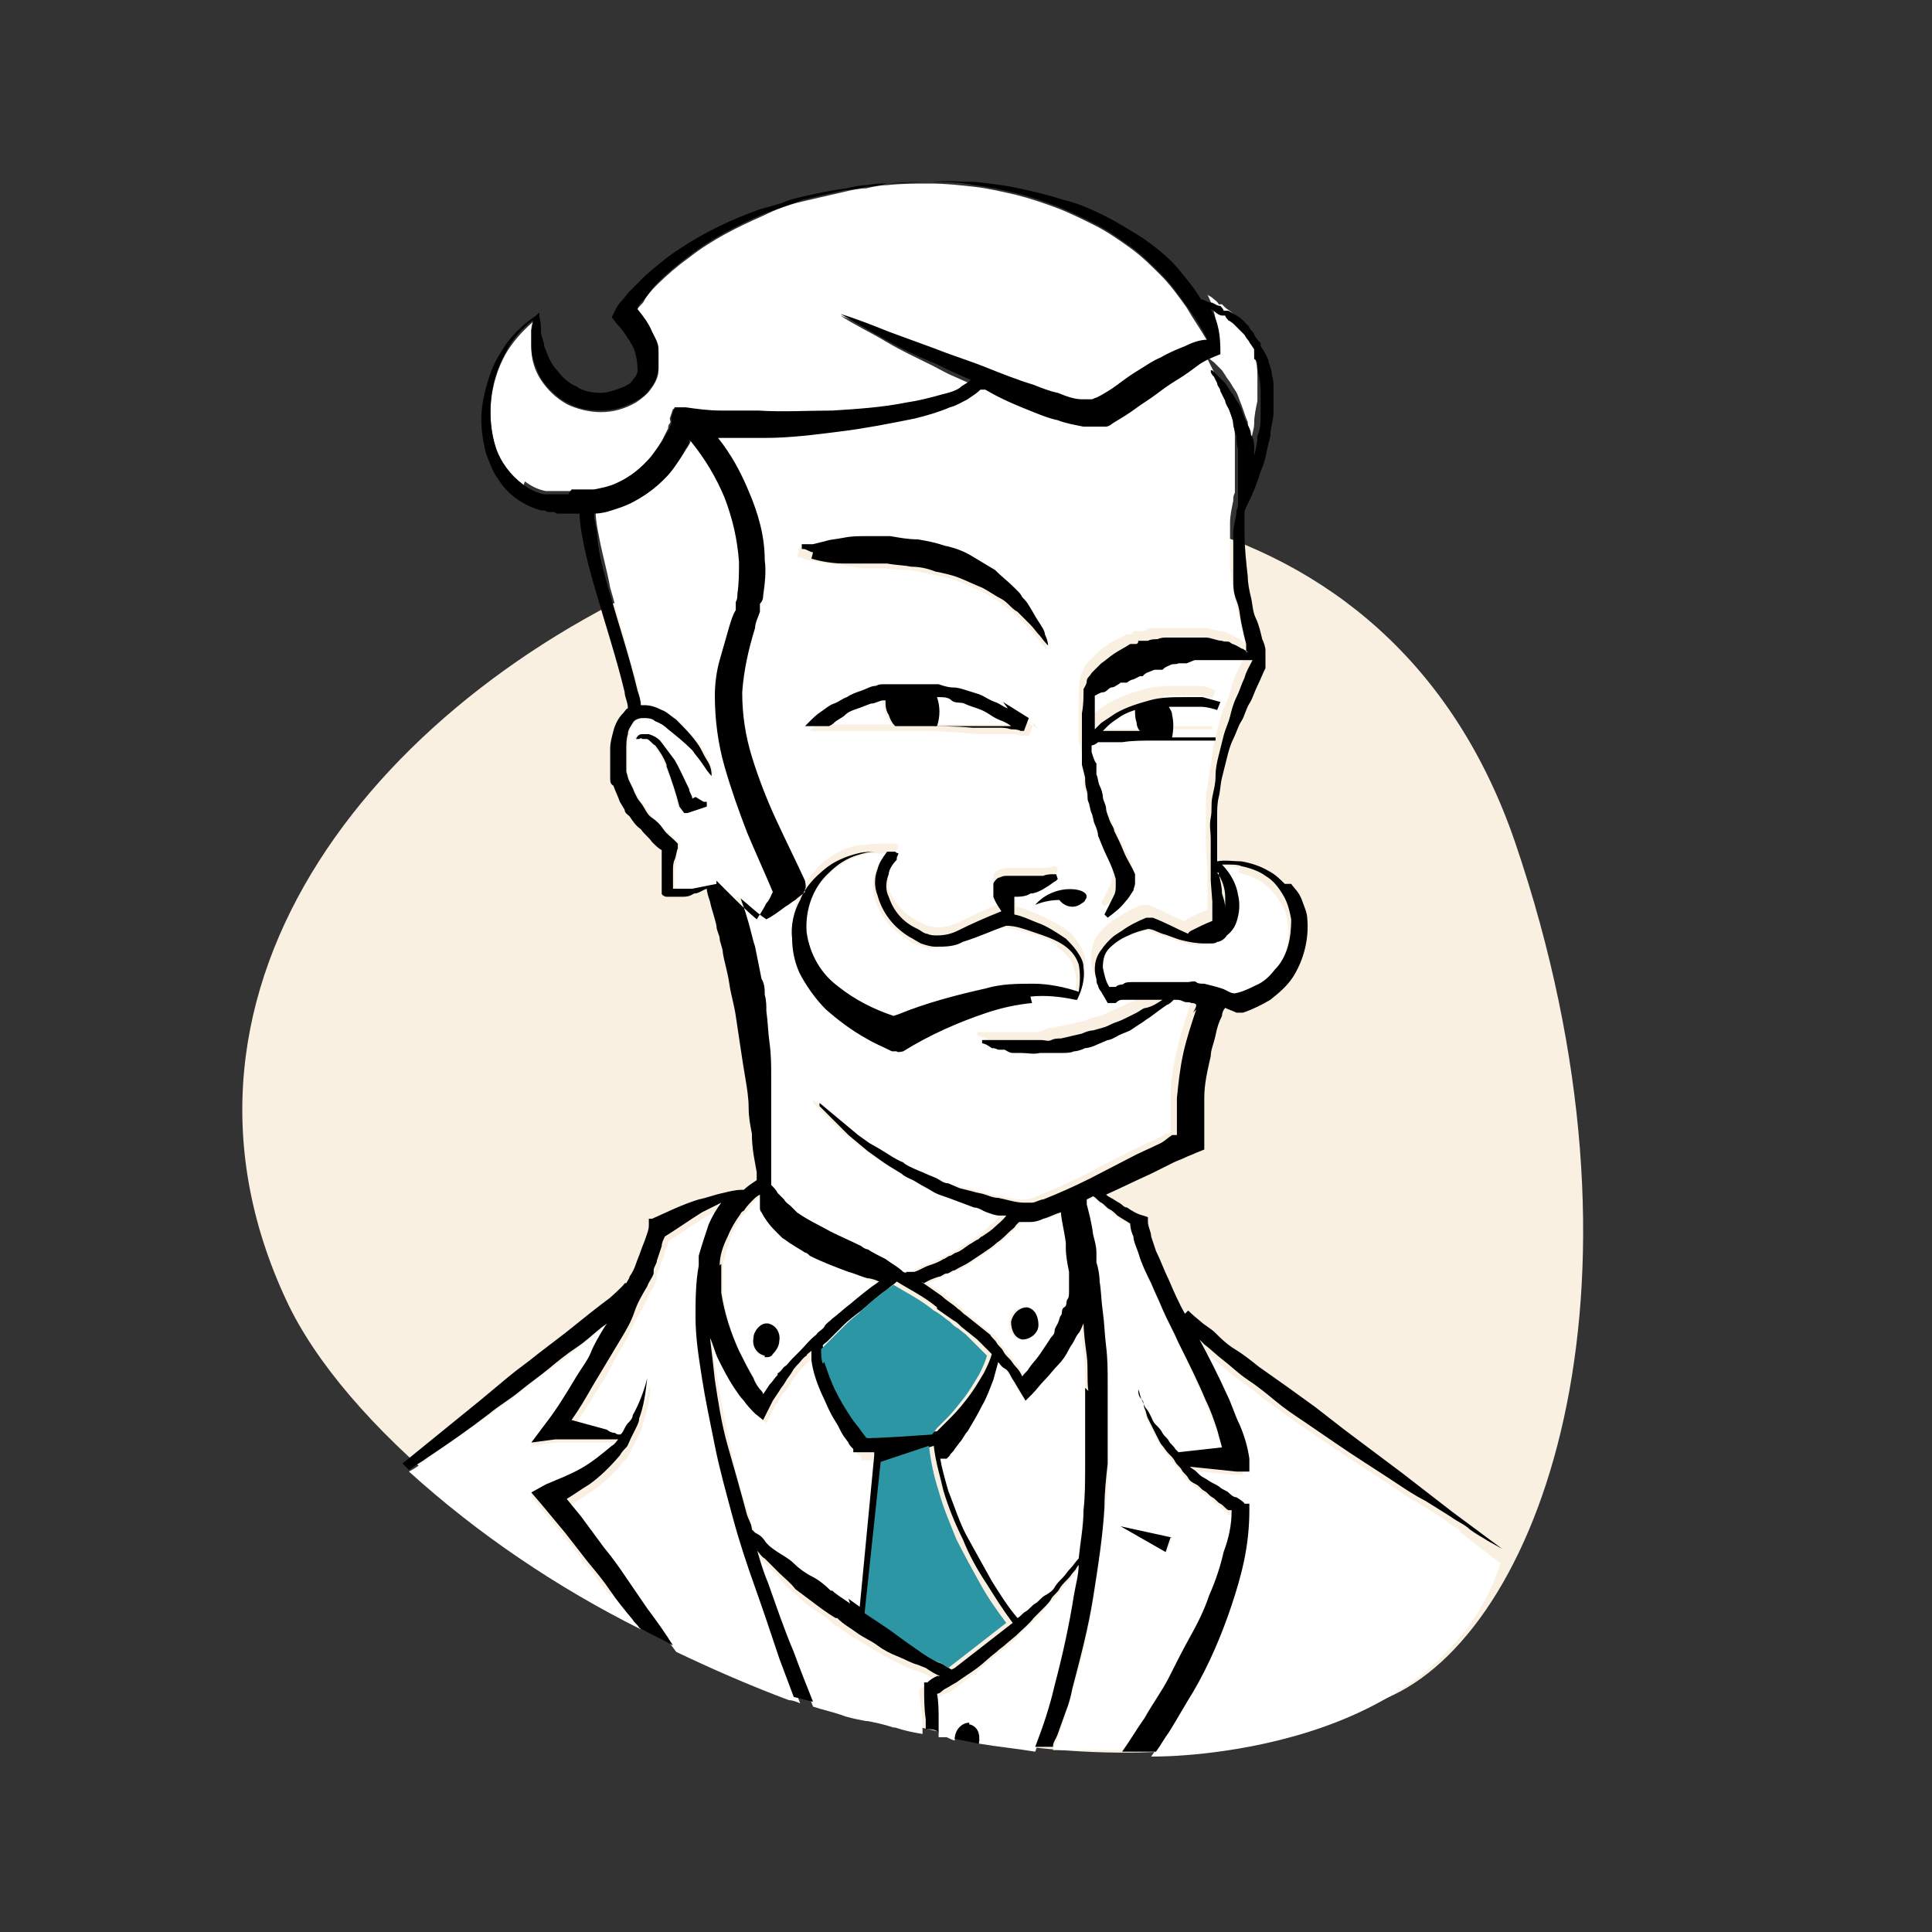
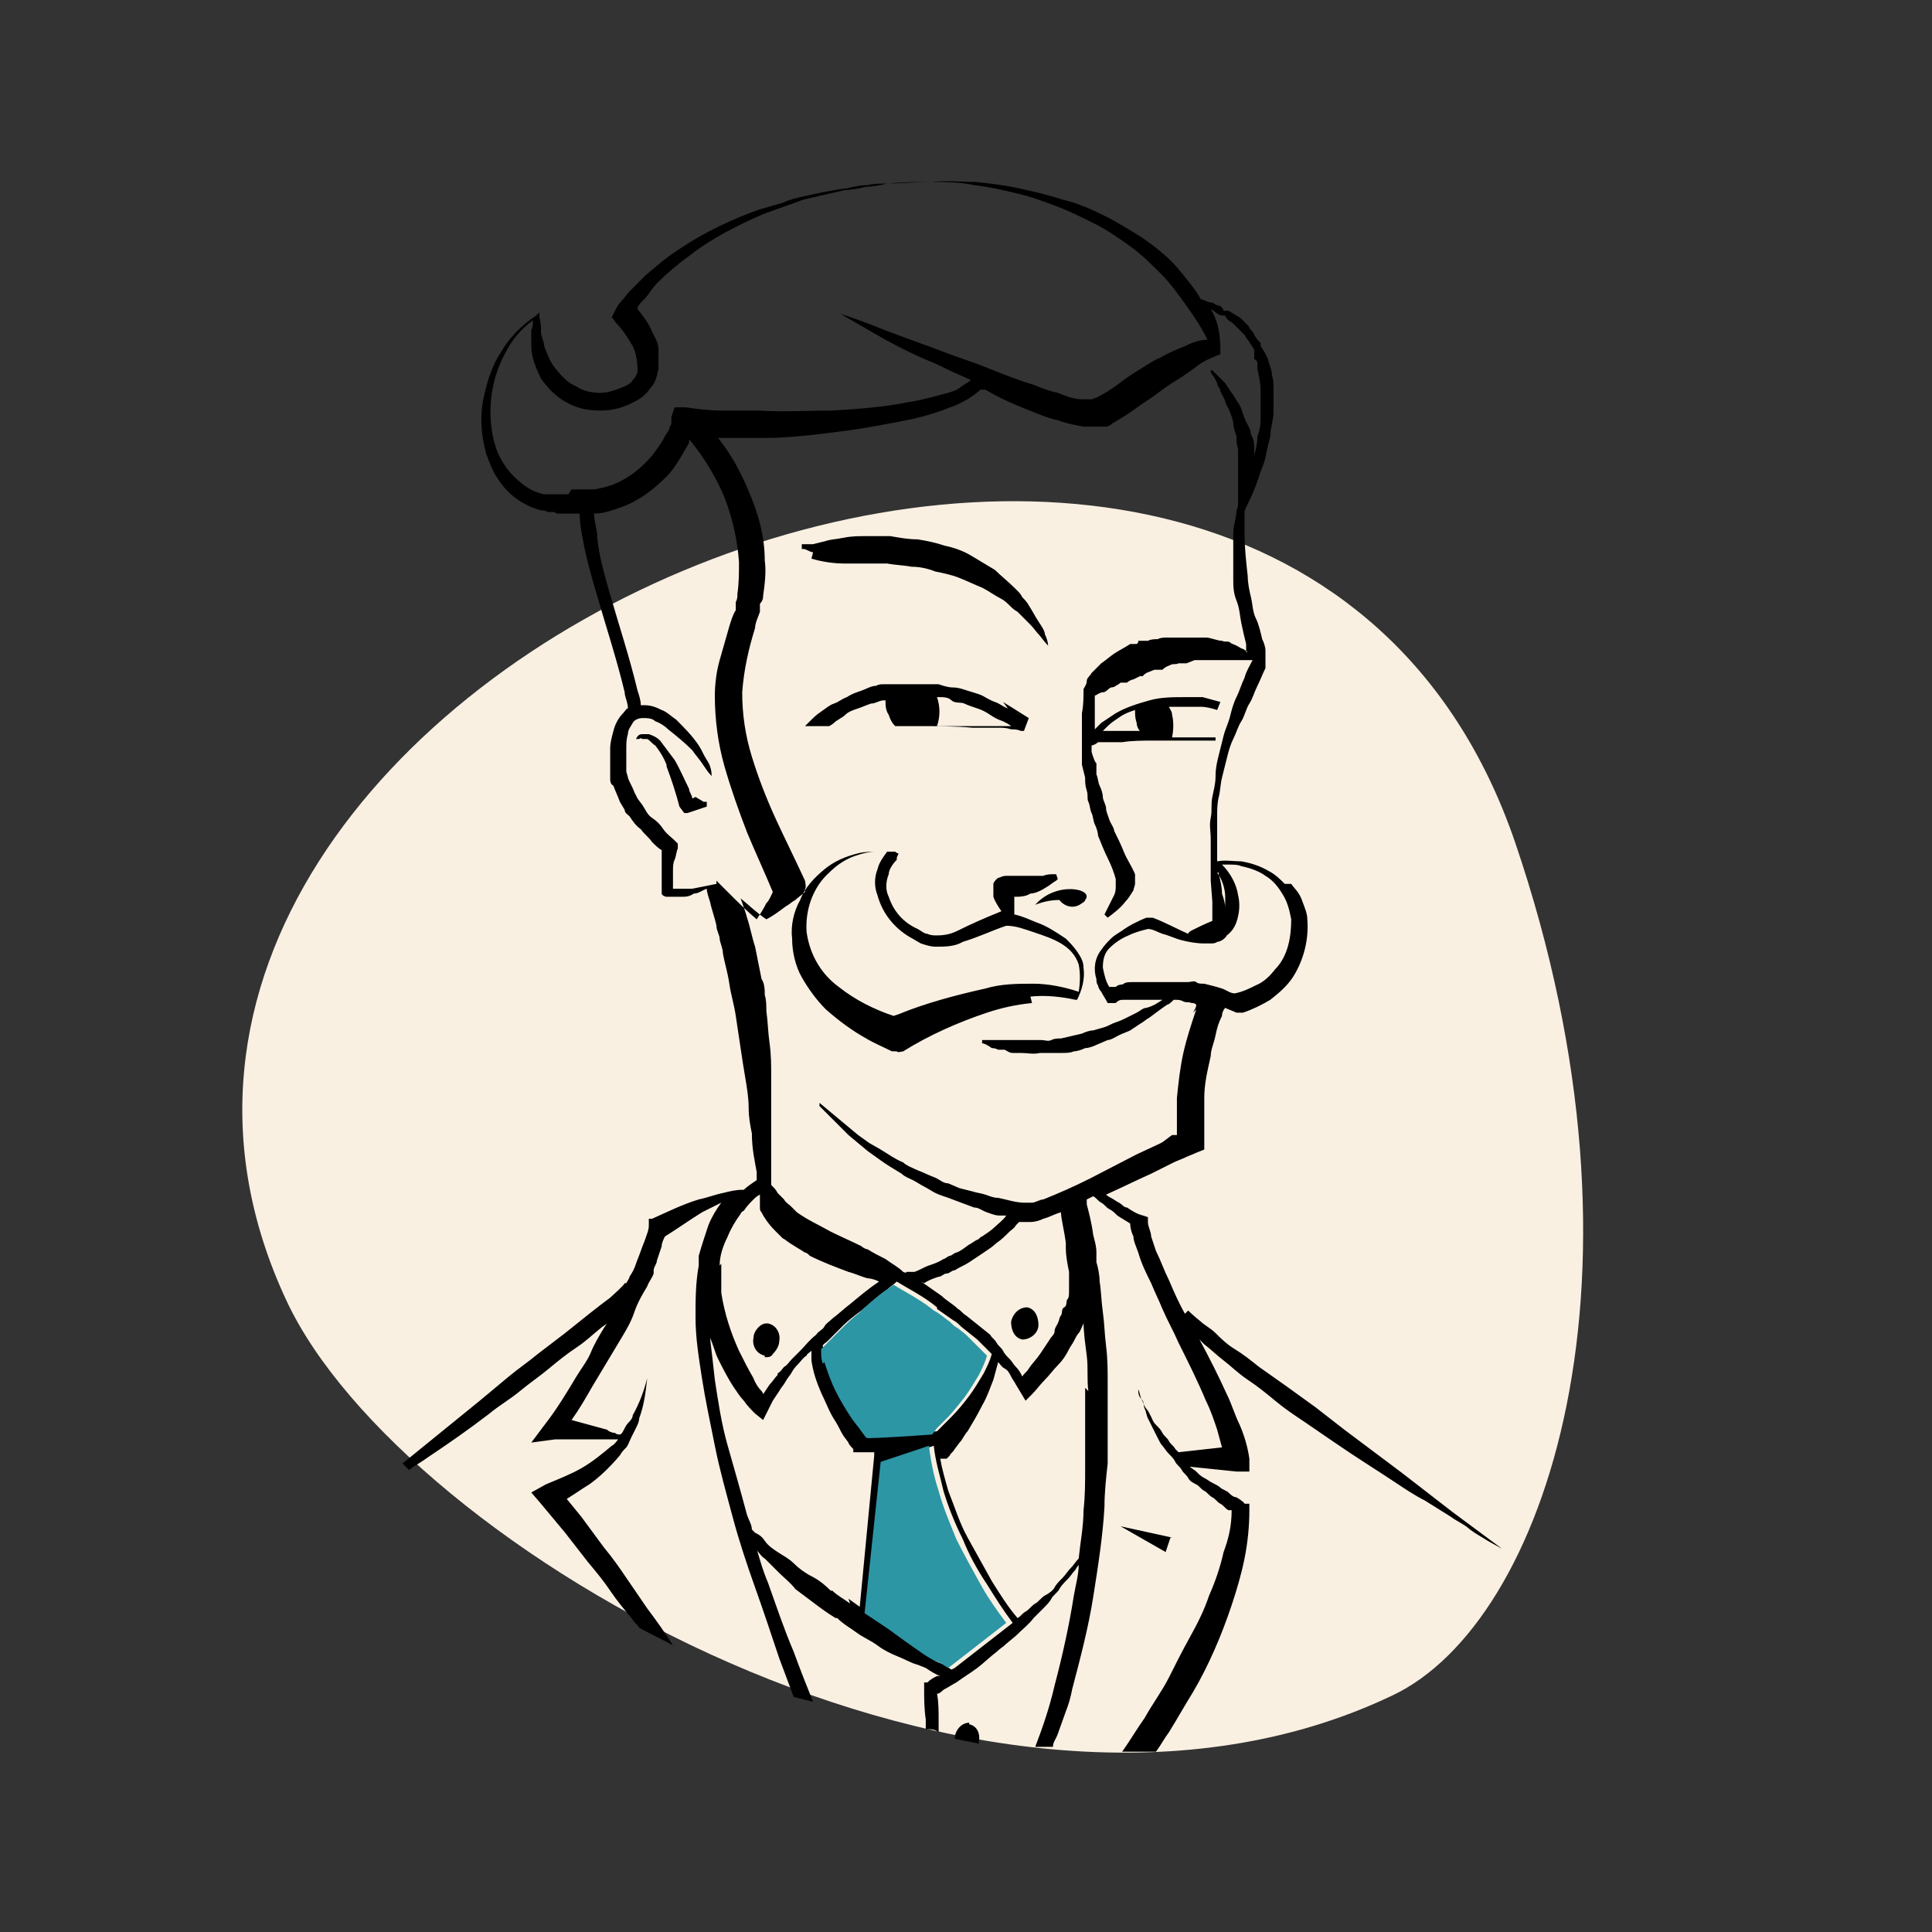
<svg xmlns="http://www.w3.org/2000/svg" width="120" height="120" viewBox="0 0 120 120" fill="none">
  <rect x="0" y="0" width="120" height="120" fill="#333333" stroke="none" />
  <path fill-rule="evenodd" clip-rule="evenodd" d="M94.1 52.3C103.3 79.3 96 100.8 86.5 105.3C61.2 117.4 24.9 96 17.8 80.8C-0.6 41.5 78.8 7.7 94.1 52.3Z" fill="#F9F0E2" />
-   <path fill-rule="evenodd" clip-rule="evenodd" d="M66.7 99.3C66.7 98.7 66.9 98 67 97.4C67 97.4 66.9 97.6 66.8 97.7C66.6 97.9 66.5 98.1 66.3 98.3C66.1 98.5 66 98.7 65.8 98.9C65.6 99.1 65.5 99.3 65.3 99.5C65.1 99.7 64.9 99.9 64.8 100.1C64.7 100.3 64.4 100.5 64.2 100.7C63.8 101.1 63.4 101.4 63.1 101.8L62.5 102.3C62.3 102.5 62.1 102.6 61.9 102.8C61.5 103.1 61.1 103.5 60.7 103.8C60.3 104.1 59.9 104.4 59.4 104.8C59.2 105 59 105.1 58.7 105.2C58.6 105.2 58.4 105.4 58.2 105.5C58.2 106 58.2 106.6 58.3 107.1C58.3 107.4 58.3 107.6 58.3 107.9H58.8C59 108 59.2 108.1 59.3 108.1C59.3 107.6 59.7 107.2 60.2 107.1C60.7 107.2 61 107.7 60.8 108.2C60.8 108.2 60.8 108.2 60.8 108.3C62 108.5 63.1 108.6 64.3 108.8C64.7 107.6 65.2 106.3 65.5 105C66 103.2 66.4 101.3 66.7 99.4V99.3ZM59.7 81.3C59.9 81.4 60 81.6 60.2 81.7L60.7 82.1L61.2 82.5L61.7 82.9C61.9 83 62 83.2 62.1 83.4C62.2 83.6 62.4 83.7 62.5 83.9C62.6 84.1 62.8 84.2 62.9 84.4C63 84.6 63.2 84.7 63.3 84.9C63.4 85.1 63.5 85.2 63.7 85.4C63.8 85.4 64 85.2 64.1 85C64.3 84.7 64.6 84.4 64.8 84.1C65 83.8 65.2 83.5 65.4 83.2C65.4 83 65.6 82.9 65.7 82.7C65.8 82.5 65.9 82.4 65.9 82.2C65.9 82 66 81.9 66.1 81.7C66.2 81.5 66.2 81.3 66.3 81.2C66.4 81.1 66.3 80.8 66.5 80.7C66.7 80.6 66.5 80.3 66.6 80.2C66.7 80.1 66.6 79.8 66.6 79.6C66.6 79.4 66.6 79.2 66.6 79C66.6 78.4 66.5 77.9 66.4 77.5C66.4 77.4 66.4 77.3 66.4 77.2C66.3 76.4 66.2 75.7 66.1 75.3C65.8 75.4 65.4 75.6 65 75.7C64.7 75.7 64.4 75.9 64.2 75.9H64H63.8C63.7 75.9 63.6 75.9 63.5 75.9L63.3 76.1C63.2 76.2 63 76.4 62.9 76.5C62.6 76.7 62.4 77 62.1 77.2C61.8 77.4 61.6 77.6 61.3 77.8C61 78 60.7 78.2 60.4 78.4C60.1 78.6 59.8 78.8 59.5 78.9C59.3 78.9 59.2 79.1 59 79.1C58.8 79.1 58.7 79.3 58.5 79.3C58.2 79.5 57.9 79.6 57.6 79.7L57.9 79.9C58.3 80.1 58.6 80.4 58.9 80.6C59.2 80.8 59.6 81.1 59.9 81.4L59.7 81.3ZM62.7 82.1C62.7 81.6 63.1 81.2 63.7 81.2C64.2 81.3 64.5 81.8 64.4 82.3C64.4 82.8 64 83.2 63.4 83.2C62.9 83.1 62.6 82.6 62.7 82.1ZM73.9 101.9C74.3 101 74.7 100.2 75.1 99.3C75.4 98.4 75.7 97.5 76 96.6C76.2 95.8 76.4 95 76.5 94.1H76.3C76.1 93.9 75.9 93.7 75.8 93.6C75.7 93.5 75.4 93.4 75.3 93.2C75.2 93 75 92.9 74.8 92.8C74.6 92.7 74.5 92.5 74.3 92.4C74.1 92.3 74 92.1 73.8 92C73.6 91.9 73.5 91.7 73.4 91.5C73.3 91.3 73.1 91.2 73 91C72.9 90.8 72.7 90.7 72.6 90.5C72.5 90.3 72.3 90.2 72.2 90C72.1 89.8 72 89.7 71.9 89.5C71.8 89.3 71.7 89.1 71.6 88.9C71.5 88.7 71.4 88.5 71.3 88.3C71.2 88.1 71.1 87.9 71.1 87.7C71.1 87.5 71 87.3 70.9 87.1C70.8 86.9 70.9 86.7 70.7 86.5C70.7 86.7 70.8 86.9 70.9 87.1C71 87.3 71.1 87.5 71.2 87.7C71.3 87.9 71.4 88.1 71.5 88.2C71.6 88.3 71.7 88.6 71.8 88.7C71.9 88.8 72 89 72.2 89.2C72.4 89.4 72.5 89.5 72.6 89.7C72.7 89.9 72.9 90 73 90.2C73 90.2 73.1 90.3 73.2 90.4L75.9 90.1C75.9 89.7 75.7 89.4 75.6 89C75.4 88.4 75.1 87.8 74.9 87.2C74.4 86 73.8 84.8 73.2 83.5C72.9 82.8 72.5 82.1 72.2 81.4C72 80.9 71.7 80.3 71.5 79.8C71.2 79.2 71 78.5 70.7 77.9C70.6 77.6 70.5 77.2 70.4 76.9C70.4 76.6 70.3 76.4 70.2 76.1C69.9 75.9 69.7 75.8 69.4 75.6C69.2 75.5 69.1 75.4 68.9 75.2C68.7 75 68.6 74.9 68.4 74.8C68.2 74.7 68.1 74.5 67.9 74.4L67.5 74.6V74.9C67.6 75.3 67.8 76 67.9 76.8C67.9 77.1 68 77.5 68.1 77.9C68.1 78.1 68.1 78.1 68.1 78.2C68.1 78.3 68.1 78.5 68.1 78.6C68.1 79 68.2 79.4 68.3 79.8C68.3 80.4 68.4 81 68.5 81.7C68.6 82.4 68.6 83.1 68.7 83.8C68.8 84.5 68.7 85.3 68.8 86.1C68.8 86.5 68.8 86.9 68.8 87.3C68.8 87.7 68.8 88.1 68.8 88.5C68.8 88.9 68.8 89.3 68.8 89.8C68.8 90.3 68.8 90.7 68.8 91.1C68.8 92 68.8 92.9 68.6 93.8C68.5 95.6 68.2 97.5 67.9 99.4C67.6 101.3 67.2 103.2 66.6 105.1C66.5 105.6 66.3 106 66.2 106.5L65.7 107.9C65.7 108.2 65.5 108.4 65.4 108.7C65.7 108.7 65.9 108.7 66.2 108.7H66.7C67 108.7 67.3 108.7 67.6 108.7C68.3 108.7 69 108.7 69.7 108.7C70.2 108 70.7 107.3 71.1 106.6C71.6 105.8 72.1 105 72.6 104.1C73.1 103.3 73.5 102.4 73.9 101.6V101.9ZM69.6 94.8L72.8 95.5L72.5 96.4L69.7 94.8H69.6ZM32.6 29.9C33 30.2 33.4 30.4 33.9 30.5C34 30.5 34.1 30.5 34.2 30.5H34.6H34.8H35H35.4C35.9 30.5 36.4 30.5 36.8 30.5C37.3 30.5 37.7 30.3 38.2 30.1C39.1 29.7 39.8 29.1 40.4 28.4C40.7 28 41 27.6 41.2 27.2C41.3 27 41.4 26.8 41.5 26.6C41.5 26.5 41.5 26.4 41.6 26.3C41.7 26.2 41.6 26.1 41.6 26L41.8 25.4H42.5C43.2 25.5 44 25.6 44.7 25.7C45.4 25.8 46.2 25.7 47 25.7C48.5 25.7 50.1 25.7 51.6 25.7C53.1 25.7 54.7 25.5 56.2 25.2C57 25.1 57.7 24.9 58.4 24.7C58.8 24.6 59.1 24.4 59.5 24.3C59.8 24.2 60 24 60.2 23.8L59.3 23.4C58.8 23.2 58.3 22.9 57.9 22.7C56.9 22.2 56 21.8 55 21.2C54 20.6 53.1 20.2 52.2 19.6C53.2 20 54.2 20.3 55.2 20.7L58.2 21.8C59.2 22.2 60.2 22.6 61.2 22.9C62.2 23.2 63.2 23.6 64.2 24C64.7 24.2 65.2 24.3 65.7 24.5C66.2 24.7 66.7 24.8 67.2 24.9C67.3 24.9 67.4 24.9 67.5 24.9C67.5 24.9 67.6 24.9 67.7 24.9C67.7 24.9 67.7 24.9 67.8 24.9C67.8 24.9 68 24.9 68.1 24.8C68.5 24.6 69 24.3 69.4 24C69.8 23.7 70.3 23.4 70.7 23.1C71.1 22.8 71.6 22.5 72.1 22.3C72.6 22 73.1 21.8 73.6 21.6C74.1 21.4 74.5 21.3 75 21.2C74.6 20.5 74.1 19.8 73.7 19.1C73.2 18.4 72.7 17.7 72.1 17.1C71.5 16.5 70.9 15.9 70.2 15.4C69.5 14.9 68.8 14.4 68 14C67.2 13.6 66.4 13.2 65.6 12.9C64.8 12.6 63.9 12.3 63.1 12.1C62.2 11.9 61.4 11.7 60.5 11.6C59.6 11.5 58.7 11.4 57.8 11.4C56.9 11.4 56 11.4 55.1 11.5C54.7 11.5 54.2 11.6 53.8 11.7C53.4 11.7 52.9 11.8 52.5 11.9C51.6 12.1 50.8 12.3 49.9 12.5C49 12.7 48.2 13 47.4 13.4C45.8 14.1 44.2 14.9 42.8 16C42.1 16.5 41.4 17.1 40.8 17.7C40.5 18 40.2 18.3 40 18.7C39.9 18.9 39.7 19 39.6 19.2C39.6 19.2 39.6 19.2 39.6 19.3C39.9 19.7 40.2 20.2 40.5 20.7C40.7 21 40.8 21.4 40.9 21.8C40.9 22.2 40.9 22.6 40.9 23C40.9 23.4 40.7 23.8 40.4 24.2C40.2 24.5 39.8 24.8 39.5 25C38.8 25.4 38.1 25.6 37.3 25.6C36.6 25.6 35.8 25.4 35.2 25.1C34.5 24.7 34 24.2 33.6 23.6C33.2 23 33 22.3 33 21.6C33 21.3 33 20.9 33 20.6C33 20.4 33 20.2 33.1 20C32.4 20.6 31.8 21.3 31.4 22C30.9 22.9 30.6 23.9 30.5 24.9C30.4 25.9 30.5 26.9 30.8 27.9C31.1 28.8 31.7 29.6 32.5 30.2L32.6 29.9ZM60.1 95.5C60.6 96.4 61.1 97.4 61.6 98.2C62.1 99 62.6 99.8 63.2 100.5C63.4 100.4 63.5 100.2 63.7 100.1C63.9 99.9 64.1 99.8 64.3 99.6C64.5 99.4 64.7 99.2 64.9 99.1C65.1 99 65.3 98.7 65.5 98.6C65.7 98.5 65.9 98.2 66 98C66.1 97.8 66.4 97.6 66.5 97.4C66.6 97.2 66.8 97 67 96.8C67.1 95.8 67.2 94.8 67.3 93.8C67.3 92.9 67.3 92 67.4 91.2C67.4 90.8 67.4 90.3 67.4 89.9C67.4 89.5 67.4 89.1 67.4 88.6V87.4C67.4 87 67.4 86.6 67.4 86.2C67.4 85.4 67.4 84.7 67.3 84C67.2 83.3 67.2 82.6 67.1 81.9C67.1 81.9 67.1 81.9 67.1 82C67.1 82.2 66.9 82.4 66.8 82.6C66.7 82.8 66.6 83 66.5 83.1C66.4 83.2 66.3 83.5 66.2 83.6C66 83.9 65.7 84.3 65.5 84.6C65.3 84.9 65 85.2 64.7 85.5C64.4 85.8 64.2 86.1 63.9 86.4L63.5 86.8L63.2 86.3L62.9 85.8C62.8 85.6 62.7 85.5 62.6 85.3C62.5 85.1 62.4 85 62.2 84.8C62 84.6 62 84.5 61.8 84.4C61.8 84.8 61.6 85.1 61.5 85.5C61.3 86.1 61.1 86.6 60.8 87.1C60.5 87.6 60.2 88.1 59.9 88.7C59.7 89 59.6 89.2 59.4 89.4L59.1 89.8C59.1 89.9 58.9 90 58.8 90.2L58.6 90.4H58.2C58.3 91.1 58.5 91.8 58.7 92.4C59 93.4 59.4 94.4 59.9 95.3L60.1 95.5ZM47.1 57C47.3 56.7 47.5 56.3 47.7 56C47.8 55.8 47.9 55.5 48.1 55.3C47.5 54.1 47 52.9 46.5 51.6C45.9 50.3 45.5 48.9 45.1 47.5C44.7 46.1 44.5 44.6 44.5 43.1C44.5 42.4 44.6 41.6 44.8 40.9C45 40.2 45.2 39.5 45.4 38.8C45.4 38.5 45.6 38.1 45.7 37.8V37.3C45.9 37.1 45.9 37 45.9 36.8C46 36.1 46.1 35.5 46 34.8C46 33.4 45.6 32.1 45.1 30.8C44.6 29.5 43.9 28.3 43 27.3C43 27.3 43 27.3 42.9 27.2C42.9 27.2 42.9 27.3 42.9 27.4C42.8 27.7 42.6 27.9 42.5 28.1C42.2 28.6 41.9 29 41.5 29.5C40.7 30.4 39.8 31 38.7 31.4C38.2 31.6 37.6 31.7 37 31.8C37 32.3 37.1 32.8 37.2 33.3C37.4 34.4 37.7 35.4 37.9 36.5C38.5 38.6 39.1 40.7 39.7 42.9C39.7 43.2 39.8 43.5 39.9 43.8C39.9 43.8 40 43.8 40.1 43.8C40.5 43.8 40.9 43.9 41.2 44.1C41.5 44.3 41.8 44.5 42.1 44.7C42.6 45.2 43.1 45.7 43.5 46.3C43.7 46.6 43.9 46.9 44 47.2C44.2 47.5 44.3 47.8 44.3 48.2C44.1 47.9 43.9 47.7 43.7 47.4C43.5 47.1 43.3 46.9 43.1 46.6C42.7 46.1 42.2 45.6 41.6 45.3C41.3 45.1 41.1 45 40.8 44.8C40.5 44.7 40.3 44.6 40 44.6C39.8 44.6 39.5 44.7 39.4 44.9C39.2 45.1 39.1 45.4 39.1 45.6C39.1 45.9 39 46.2 39 46.5V47C39 47.2 39 47.3 39 47.5V47.7V47.9C39 48.1 39 48.2 39.1 48.3C39.2 48.6 39.3 48.9 39.5 49.2L39.7 49.6L40 50C40.2 50.3 40.4 50.5 40.6 50.8C40.8 51.1 41 51.3 41.3 51.5C41.6 51.7 41.8 52 42 52.2L42.2 52.4V52.7C42.1 52.9 42 53.2 42 53.4C42 53.6 42 53.9 41.9 54.1C41.9 54.3 41.9 54.6 41.9 54.8C41.9 54.9 41.9 55 41.9 55.1C41.9 55.1 42.1 55.1 42.1 55.2C42.2 55.2 42.3 55.2 42.4 55.2C42.6 55.2 42.9 55.2 43.1 55.2C43.6 55.2 44.1 55 44.6 54.9C44.6 55 44.6 54.8 44.6 54.8C44.8 55 45 55.3 45.3 55.5C45.9 56.1 46.5 56.6 47.1 57.2V57ZM43.8 50.1L42.6 50.5H42.4L42.1 50.1C41.9 49.2 41.7 48.4 41.3 47.6C41.3 47.6 41.3 47.6 41.3 47.5C41.1 47.1 40.9 46.7 40.6 46.3C40.5 46.1 40.3 46 40.1 45.9C40.1 45.9 39.9 45.9 39.8 45.9C39.8 45.9 39.7 45.9 39.6 45.9H39.5H39.4C39.4 45.7 39.6 45.6 39.8 45.6C39.9 45.6 40.1 45.6 40.2 45.6C40.4 45.7 40.7 45.8 40.9 46C41.3 46.3 41.6 46.7 41.8 47.2C42.2 47.8 42.5 48.4 42.7 49.1C42.7 49.3 42.9 49.5 42.9 49.7L43.4 49.9H43.6V50.2L43.8 50.1ZM53.2 90.3C53.2 90.1 53 90 52.9 89.9L52.6 89.5C52.4 89.2 52.3 88.9 52.1 88.6C51.8 88 51.5 87.4 51.2 86.8C50.9 86.2 50.7 85.5 50.6 84.8C50.6 84.6 50.6 84.4 50.6 84.2C50.6 84.3 50.4 84.4 50.3 84.5C50.1 84.7 50 84.8 49.8 85C49.6 85.2 49.5 85.4 49.4 85.5C49.3 85.6 49.1 85.9 49 86.1C48.9 86.3 48.7 86.5 48.6 86.6L48.2 87.2L47.9 87.8L47.6 88.4L47.1 88C46.8 87.8 46.6 87.5 46.4 87.2C46.2 86.9 46 86.6 45.8 86.4C45.4 85.8 45.1 85.2 44.8 84.6C44.6 84.2 44.4 83.7 44.3 83.3C44.3 84.1 44.4 85 44.6 85.9C44.8 87.2 45.1 88.6 45.4 90C45.7 91.4 46.1 92.9 46.6 94.3C46.6 94.6 46.8 94.9 46.9 95.2L47.1 95.4C47.3 95.6 47.5 95.7 47.7 95.9C47.9 96.1 48.2 96.3 48.5 96.6C48.8 96.9 49.1 97.1 49.5 97.3C49.9 97.5 50.2 97.8 50.6 98.1C51 98.4 51.4 98.7 51.8 98.9H51.9C52.3 99.2 52.6 99.5 53 99.8L53.7 100.3L54.6 90.9C54.6 90.8 54.7 90.7 54.7 90.7H53.8H53.5V90.5L53.2 90.3ZM37.9 99.1C37.4 98.5 37 97.9 36.5 97.3L35.1 95.5L33.6 93.7L33 92.9L33.9 92.4C34.7 92.1 35.4 91.8 36.1 91.4C36.8 91 37.5 90.6 38 90C38.1 89.9 38.2 89.8 38.4 89.6C38.2 89.6 37.9 89.6 37.7 89.6C37.3 89.6 37 89.6 36.6 89.6C36.2 89.6 35.9 89.6 35.5 89.6C35.1 89.6 34.8 89.6 34.5 89.6L33 89.8L33.9 88.5C34.6 87.6 35.2 86.6 35.8 85.6C36.1 85.1 36.4 84.6 36.7 84.1C37 83.6 37.3 83.1 37.5 82.6L37.7 82.3C37.6 82.4 37.4 82.5 37.3 82.6C36.8 83 36.3 83.4 35.8 83.8C35.3 84.2 34.7 84.7 34.1 85.1C33.5 85.5 32.9 86 32.3 86.5C31.7 87 31 87.4 30.4 87.9C29.1 88.8 27.8 89.7 26.6 90.6C26.2 90.9 25.8 91.2 25.4 91.4C29.7 95.3 34.6 98.6 39.8 101.2C39.7 101 39.6 100.9 39.4 100.7C38.9 100.1 38.5 99.5 38 98.9L37.9 99.1ZM55.6 79.8C55.4 79.9 55.2 80.1 55 80.3L55.7 79.8H55.6ZM58.2 104.5C58.2 104.5 58.2 104.5 58.4 104.5L57.5 104L57 103.8C56.6 103.7 56.2 103.5 55.8 103.3C55.4 103.1 55 102.9 54.5 102.6C54 102.3 53.6 102.1 53.2 101.8C52.8 101.6 52.4 101.3 52 101H51.9C51.5 100.6 51.1 100.3 50.6 100C50.1 99.7 49.8 99.4 49.4 99C49 98.7 48.7 98.4 48.4 98C48.1 97.6 47.8 97.4 47.5 97.1C47.4 97 47.2 96.8 47.1 96.7C47.1 96.7 47.1 96.6 47 96.5C47.2 97.2 47.5 97.9 47.7 98.6C48.2 100.1 48.8 101.5 49.3 102.9C49.7 103.9 50.1 105 50.5 106C51.1 106.2 51.6 106.3 52.2 106.5C52.7 106.7 53.3 106.8 53.8 106.9C53.8 106.9 53.8 106.9 53.9 106.9C54.4 107 54.9 107.1 55.5 107.3H55.6C56.2 107.5 56.7 107.6 57.3 107.7V107.1C57.3 106.5 57.2 105.9 57.1 105.2V104.9L57.3 104.8C57.5 104.7 57.7 104.6 58 104.4L58.2 104.5ZM47.1 98.9C46.6 97.4 46.1 95.9 45.7 94.5C45.3 93.1 44.9 91.6 44.6 90.1C44.3 88.6 44 87.3 43.8 85.9C43.6 84.6 43.5 83.4 43.4 82.1C43.4 81 43.4 79.9 43.6 78.9C43.6 78.7 43.6 78.5 43.6 78.3C43.7 77.7 43.9 77 44.2 76.4C44.4 75.9 44.7 75.4 45 75C44.6 75.2 44.2 75.4 43.8 75.6C43 76.1 42.3 76.6 41.5 77.1C41.5 77.3 41.4 77.5 41.3 77.7C41.3 78 41.1 78.3 41 78.6C41 78.8 40.8 79 40.8 79.2V79.4C40.7 79.7 40.6 80 40.4 80.2C40.2 80.7 39.9 81.3 39.6 81.8C39.3 82.3 39.1 82.9 38.8 83.4C38.5 83.9 38.2 84.4 37.9 85C37.6 85.6 37.3 86 37 86.5C36.6 87.2 36.1 87.9 35.7 88.6C36.1 88.6 36.4 88.8 36.8 88.9C37.2 89 37.5 89.1 37.9 89.2C38.1 89.2 38.3 89.3 38.4 89.4C38.5 89.4 38.6 89.4 38.7 89.5C38.7 89.5 38.8 89.3 38.9 89.3C39 89.1 39.1 89 39.2 88.8C39.3 88.6 39.4 88.5 39.5 88.3C39.9 87.6 40.2 86.8 40.4 86C40.4 86.8 40.2 87.7 39.9 88.5C39.9 88.7 39.8 88.9 39.7 89.1C39.6 89.3 39.5 89.5 39.4 89.7C39.3 89.9 39.2 90.1 39.1 90.3C39 90.5 38.9 90.7 38.7 90.8C38.2 91.5 37.5 92.1 36.8 92.6C36.4 92.9 35.9 93.2 35.4 93.5L36.3 94.6L37.7 96.5C38.2 97.1 38.6 97.8 39.1 98.4C39.6 99 40 99.7 40.4 100.3C40.9 101.1 41.4 101.8 42 102.6C44.3 103.7 46.6 104.7 49 105.6C49.2 105.6 49.5 105.7 49.7 105.8C49.4 105 49.1 104.2 48.8 103.4C48.3 102 47.8 100.5 47.3 99L47.1 98.9ZM54.9 43.4C54.9 43.4 54.9 43.4 54.8 43.4C54.5 43.4 54.2 43.5 54 43.6C53.7 43.6 53.5 43.8 53.2 43.9C52.9 44 52.7 44.1 52.4 44.3C52.1 44.5 51.9 44.6 51.7 44.8C51.7 44.8 51.5 44.9 51.4 45C51.7 45 52.1 45 52.4 45H54H55.4C55.2 44.8 55.1 44.5 55 44.3C54.9 44 54.8 43.7 54.8 43.4H54.9ZM61.4 44.3C61.1 44.2 60.9 44 60.6 43.9C60.3 43.8 60.1 43.7 59.8 43.6C59.5 43.5 59.3 43.4 59 43.4C58.7 43.4 58.4 43.3 58.2 43.2C58.2 43.2 58.2 43.2 58.1 43.2C58.3 43.8 58.4 44.4 58.1 45H60.6H62.2H62.7C62.5 44.9 62.3 44.8 62.2 44.7C61.9 44.6 61.7 44.4 61.4 44.3ZM90.8 95.1C90.4 94.9 90 94.6 89.6 94.3L88 93.3C87.4 93 86.9 92.6 86.3 92.2C85.1 91.4 83.8 90.6 82.5 89.7C81.9 89.3 81.2 88.8 80.6 88.4C80 88 79.4 87.5 78.8 87.1C78.2 86.7 77.7 86.2 77.1 85.8C76.5 85.4 76.1 85 75.6 84.6C75.1 84.2 74.8 83.9 74.4 83.6L74.1 83.3C74.7 84.4 75.2 85.5 75.8 86.7C76.1 87.3 76.4 87.9 76.6 88.6C76.9 89.3 77.1 90 77.2 90.7V91.6H76.5L73.6 91.3C73.7 91.4 73.9 91.5 74 91.6C74.2 91.7 74.3 91.8 74.5 92C74.7 92.2 74.8 92.2 75 92.3C75.2 92.4 75.3 92.5 75.5 92.6C75.7 92.7 75.8 92.8 76 92.9C76.2 93 76.4 93.1 76.5 93.2L77 93.5H77.3V94C77.3 95 77.3 96 77 97C76.8 98 76.6 99 76.2 99.9C75.5 101.8 74.7 103.6 73.8 105.3C73.3 106.2 72.8 107 72.3 107.9C72 108.3 71.8 108.7 71.5 109.1H71.8C72.2 109.1 89.3 109.1 93.2 97.1C92.8 96.8 92.4 96.5 91.9 96.1L90.6 95.1H90.8ZM77 53.9C76.7 53.9 76.4 53.8 76.2 53.8C76.1 53.8 75.9 53.8 75.8 53.8C76.3 54.3 76.7 55 76.8 55.7C76.8 56.1 76.8 56.6 76.8 57C76.7 57.5 76.4 57.9 76.1 58.2C75.9 58.4 75.7 58.5 75.5 58.6C75.4 58.6 75.3 58.6 75.1 58.7C75 58.7 74.9 58.7 74.7 58.7C74.2 58.7 73.8 58.7 73.3 58.5C72.9 58.4 72.5 58.2 72.1 58.1C71.8 58 71.5 57.9 71.2 57.8C70.8 57.9 70.4 58 70 58.2C69.6 58.4 69.1 58.6 68.8 59C68.5 59.3 68.3 59.8 68.4 60.3C68.4 60.8 68.6 61.2 68.8 61.7H69.2C69.4 61.5 69.5 61.5 69.7 61.4C69.9 61.3 70 61.4 70.2 61.3C70.4 61.2 70.6 61.3 70.7 61.3C70.8 61.3 71.1 61.3 71.2 61.3C71.3 61.3 71.6 61.3 71.7 61.3C71.8 61.3 72.1 61.3 72.2 61.3C72.3 61.3 72.6 61.3 72.7 61.3C72.8 61.3 73.1 61.3 73.2 61.3C73.3 61.3 73.6 61.3 73.7 61.3C73.8 61.3 74.1 61.3 74.2 61.3C74.3 61.3 74.6 61.3 74.7 61.4C75.1 61.4 75.4 61.6 75.8 61.7C76.1 61.7 76.4 61.9 76.6 62C77.1 61.9 77.5 61.7 77.9 61.5C78.4 61.2 78.8 60.9 79.1 60.5C79.8 59.6 80.1 58.6 80 57.5C80 57 79.8 56.4 79.5 56C79.2 55.5 78.8 55.1 78.4 54.8C77.9 54.5 77.4 54.3 76.9 54.2L77 53.9ZM65.7 58.7C65.2 58.4 64.6 58.1 64 58C63.5 57.8 62.9 57.7 62.3 57.6C61.4 57.9 60.6 58.2 59.6 58.6C59.1 58.8 58.5 58.9 57.9 58.9C57.6 58.9 57.3 58.8 57 58.7C56.7 58.6 56.5 58.5 56.3 58.3C55.3 57.7 54.6 56.8 54.3 55.7C54.1 54.9 54.3 54 54.8 53.3C54.8 53.2 55 53.1 55.1 53H54.9C54.7 53 54.5 53 54.4 53C54 53 53.7 53 53.3 53.2C52.6 53.4 52 53.8 51.5 54.3C50.5 55.2 49.9 56.6 50.1 58C50.3 59.4 51 60.6 52.1 61.4C53.1 62.2 54.3 62.8 55.5 63.2C57.2 62.5 59 61.9 60.9 61.6C61.9 61.4 62.9 61.3 63.9 61.3C64.9 61.3 65.8 61.5 66.7 61.8C66.9 61.3 66.9 60.7 66.7 60.1C66.5 59.5 66.1 59.1 65.6 58.8L65.7 58.7ZM54.1 79.4C53.7 79.3 53.3 79.1 52.9 79C52.1 78.7 51.3 78.4 50.5 78C50.4 78 50.3 77.9 50.2 77.8C49.9 77.7 49.6 77.5 49.4 77.3C49.2 77.2 49 77 48.8 76.9C48.6 76.8 48.4 76.6 48.3 76.4C48 76.1 47.7 75.7 47.5 75.3C47.5 75.2 47.4 75.1 47.4 75C47.4 74.9 47.4 74.8 47.4 74.7C47.4 74.5 47.4 74.3 47.4 74.2C47.3 74.3 47.2 74.4 47 74.5C46.8 74.7 46.6 75 46.4 75.2C46.4 75.2 46.4 75.3 46.2 75.4C45.9 75.8 45.6 76.3 45.4 76.8C45.2 77.4 45 78 44.9 78.6C44.9 79.2 44.9 79.8 44.9 80.4C45.1 81.6 45.4 82.9 46 84C46.3 84.6 46.6 85.1 46.9 85.7C47.1 86 47.2 86.2 47.4 86.5C47.4 86.5 47.4 86.6 47.5 86.7L47.9 86.1C48 85.9 48.2 85.7 48.4 85.5C48.4 85.5 48.4 85.5 48.4 85.4C48.5 85.3 48.6 85.1 48.8 85C49 84.8 49.1 84.6 49.3 84.5C49.5 84.4 49.6 84.1 49.8 84C50.1 83.7 50.5 83.3 50.8 83C51 82.8 51.2 82.7 51.3 82.5C51.4 82.3 51.7 82.2 51.8 82C52.2 81.7 52.5 81.4 52.9 81.1C53.5 80.6 54.1 80.2 54.7 79.7C54.5 79.7 54.2 79.6 54 79.5L54.1 79.4ZM48.4 83.3C48.4 83.6 48.2 83.9 48 84.1C47.9 84.2 47.7 84.3 47.5 84.3C47 84.2 46.7 83.7 46.8 83.2C46.8 82.7 47.1 82.4 47.6 82.3C47.6 82.3 47.6 82.3 47.7 82.3C48.2 82.4 48.5 82.9 48.4 83.4V83.3ZM70.8 45.4C70.8 45.2 70.6 45.1 70.6 44.9C70.6 44.6 70.5 44.4 70.5 44.1C70.2 44.2 69.9 44.4 69.6 44.5C69.3 44.7 69 44.9 68.8 45.1C68.8 45.1 68.6 45.3 68.5 45.4C68.5 45.4 68.7 45.4 68.8 45.4H69.8C70.2 45.4 70.5 45.4 70.9 45.4H70.8ZM75.6 21.4V21.6H75.5C75 21.8 74.6 22.1 74.1 22.3C73.7 22.6 73.2 22.9 72.8 23.2C72.4 23.5 72 23.8 71.5 24.1C71 24.4 70.6 24.7 70.2 25C69.7 25.3 69.3 25.6 68.8 25.9C68.7 25.9 68.5 26 68.4 26.1C68.4 26.1 68.3 26.1 68.2 26.1H68.1C67.9 26.1 67.7 26.1 67.5 26.1C67.3 26.1 67.2 26.1 67 26.1C66.5 26 65.9 25.8 65.4 25.7C64.9 25.5 64.4 25.3 63.9 25.2C62.9 24.8 61.9 24.4 60.9 24H60.6C60.3 24.1 60.1 24.3 59.8 24.5C59.5 24.7 59.1 24.9 58.7 25C58 25.3 57.2 25.5 56.5 25.7C55 26.1 53.4 26.3 51.9 26.5C50.4 26.7 48.8 26.8 47.2 26.9C46.4 26.9 45.6 26.9 44.9 26.9H44.3C45.1 27.9 45.7 29 46.2 30.2C46.8 31.6 47.1 33 47.2 34.5C47.2 35.3 47.2 36 47.1 36.8C47.1 37 47.1 37.2 47 37.4V37.9C46.8 38.3 46.7 38.6 46.6 38.9C46.2 40.2 45.9 41.6 45.8 42.9C45.8 44.3 46 45.6 46.4 46.9C46.8 48.2 47.3 49.5 47.9 50.8C48.5 52.1 49.1 53.4 49.7 54.6V55.1C49.8 55.1 49.7 55.3 49.7 55.3C49.5 55.5 49.3 55.7 49.1 55.8C48.9 56 48.7 56.1 48.5 56.2C48.1 56.5 47.7 56.7 47.3 57C46.8 56.6 46.3 56.1 45.7 55.7C45.8 56.1 46 56.5 46.1 56.9C46.3 57.5 46.4 58.1 46.6 58.7L46.8 59.7L47 60.7C47 61 47.1 61.4 47.2 61.7C47.3 62 47.2 62.4 47.3 62.7C47.3 63.4 47.5 64.1 47.5 64.7C47.5 65.3 47.6 66 47.6 66.7C47.6 67.4 47.6 68 47.6 68.5C47.6 69 47.6 69.6 47.6 70.1C47.6 70.6 47.6 71.1 47.6 71.5C47.6 71.9 47.6 72.3 47.6 72.6C47.6 73.1 47.6 73.4 47.6 73.5C47.7 73.7 47.8 73.8 48 74C48.1 74.2 48.3 74.3 48.4 74.4C48.5 74.5 48.7 74.6 48.8 74.8L49 75L49.2 75.2C49.9 75.6 50.6 76 51.3 76.4C51.9 76.7 52.5 77 53.2 77.3C53.3 77.3 53.5 77.4 53.6 77.5C54 77.7 54.4 77.9 54.7 78.1C55.1 78.3 55.4 78.6 55.8 78.9L56 79.1H56.5C56.8 78.8 57.1 78.7 57.4 78.6C57.7 78.5 58 78.3 58.3 78.2C58.4 78.2 58.6 78 58.7 78C58.8 78 59 77.8 59.1 77.8C59.4 77.6 59.7 77.5 59.9 77.3C60.1 77.3 60.2 77.1 60.4 77C60.5 77 60.6 76.8 60.7 76.8C61 76.6 61.2 76.4 61.4 76.2C61.6 76 61.9 75.8 62.1 75.5C62 75.5 61.8 75.4 61.7 75.3C61.4 75.3 61.2 75.1 60.9 75.1C60.6 75.1 60.4 74.9 60.1 74.8L59.3 74.5L58.5 74.2C58.2 74.2 58 74 57.7 73.9C57.4 73.8 57.2 73.7 57 73.5C56.8 73.3 56.5 73.2 56.3 73.1C56.1 73 55.8 72.8 55.6 72.7C55.1 72.4 54.7 72.1 54.2 71.8L53.5 71.3L52.9 70.8L52.3 70.3L51.7 69.7L51.1 69.1L50.5 68.5V68.3L51.1 68.8L51.7 69.3L52.3 69.8L52.9 70.3L53.6 70.8L54.3 71.2C54.8 71.5 55.2 71.8 55.7 72C55.9 72.1 56.2 72.2 56.4 72.4C56.6 72.6 56.9 72.6 57.1 72.7C57.3 72.8 57.6 72.9 57.8 73C58 73.1 58.3 73.2 58.5 73.3L59.2 73.6L60 73.8C60.3 73.8 60.5 73.9 60.8 74C61.1 74.1 61.3 74.1 61.6 74.2C62.1 74.3 62.6 74.4 63.2 74.5H63.4C63.5 74.5 63.6 74.5 63.7 74.5C63.9 74.5 64.2 74.4 64.4 74.3C65.4 73.9 66.3 73.5 67.3 73L70.2 71.5L71.7 70.8C71.9 70.7 72.2 70.6 72.4 70.4H72.7C72.7 70 72.7 69.7 72.7 69.4C72.7 68.9 72.7 68.5 72.7 68C72.7 67.1 72.9 66.1 73.1 65.2C73.3 64.3 73.6 63.4 73.9 62.5C73.9 62.3 74 62.2 74.1 62C74 62 73.9 62 73.8 61.9C73.6 61.9 73.5 61.9 73.3 61.8C73.1 61.7 73 61.8 72.8 61.7C72.8 61.7 72.8 61.7 72.7 61.7C72.6 61.8 72.5 61.9 72.3 62C72 62.3 71.6 62.6 71.2 62.8C71 62.9 70.8 63.1 70.6 63.2L70 63.6C69.8 63.7 69.6 63.8 69.3 63.9C69.1 63.9 68.8 64.1 68.6 64.2L67.9 64.5C67.7 64.5 67.4 64.7 67.2 64.7C67 64.7 66.7 64.8 66.5 64.9C66.3 64.9 66 64.9 65.8 65C65.6 65.1 65.3 65 65.1 65C64.9 65 64.7 65 64.4 65C64 65 63.6 65 63.2 65H62.7C62.5 65 62.4 64.9 62.2 64.8H61.8C61.7 64.7 61.6 64.6 61.4 64.6C61 64.4 60.7 64.3 60.7 64.3V64.1C60.7 64.1 61 64.1 61.4 64.1C61.7 64.1 61.9 64.1 62.2 64.1H62.7H63.2H63.5C63.5 64.1 63.7 64.1 63.8 64.1H64.4C64.6 64.1 64.8 64 65 63.9C65.2 63.8 65.4 63.9 65.6 63.8C66 63.7 66.5 63.6 66.9 63.5C67.1 63.5 67.4 63.4 67.6 63.3L68.3 63.1C68.5 63.1 68.7 62.9 69 62.8C69.3 62.7 69.4 62.6 69.7 62.5L70.3 62.2C70.5 62.2 70.7 62 70.9 61.9C71.2 61.7 71.6 61.5 71.9 61.4C71.8 61.4 71.6 61.4 71.5 61.4C71.3 61.4 71.2 61.4 71 61.4C70.8 61.4 70.7 61.4 70.5 61.4C70.3 61.4 70.2 61.4 70 61.4C69.8 61.4 69.7 61.4 69.5 61.4C69.3 61.4 69.2 61.4 69 61.4H68.5C68.5 61.5 68.5 61.6 68.5 61.6C68.3 61.3 68.2 61 68.1 60.8C68.1 60.7 68 60.5 67.9 60.4C67.9 60.3 67.9 60.1 67.8 60C67.7 59.4 67.8 58.7 68.1 58.2C68.3 57.9 68.5 57.7 68.7 57.5C68.9 57.3 69.2 57.1 69.4 57C69.9 56.7 70.4 56.4 70.9 56.2H71.1H71.3C72.1 56.5 72.8 56.9 73.5 57.2C73.5 57.2 73.7 57.2 73.7 57.1C74.1 56.9 74.5 56.7 75 56.5C75 56.1 75 55.7 75 55.3V54L74.9 52.7C74.9 52.3 74.9 51.9 74.9 51.4C74.9 50.9 74.9 50.6 74.9 50.1C74.9 49.6 74.9 49.3 75 48.8C75.1 48.3 75.1 48 75.2 47.5C75.3 47 75.3 46.7 75.4 46.2C75.5 45.7 75.6 45.4 75.7 45C75.8 44.6 75.9 44.2 76.1 43.8C76.3 43.4 76.4 43 76.5 42.6C76.6 42.2 76.8 41.8 77 41.4C77.2 41 77.3 40.7 77.5 40.3H77.3H77C76.9 40.3 76.7 40.3 76.6 40.3H76.2H75.8C75.5 40.3 75.2 40.3 74.9 40.3C74.6 40.3 74.6 40.3 74.4 40.3C74.2 40.3 74.1 40.3 73.9 40.3H73.4L72.9 40.5C72.7 40.5 72.6 40.5 72.4 40.6C72.2 40.7 72.1 40.6 71.9 40.7H71.4C71.4 40.8 70.9 41 70.9 41C70.9 41 70.8 41 70.7 41H70.5L70.1 41.2C70 41.2 69.8 41.3 69.7 41.4H69.5C69.5 41.5 69.4 41.5 69.3 41.6C69.3 41.6 69.1 41.6 69 41.7C68.9 41.7 68.8 41.8 68.7 41.9C68.5 41.9 68.4 42.1 68.2 42.2C68 42.2 67.9 42.4 67.7 42.4V43C67.7 43.2 67.7 43.4 67.7 43.6C67.7 43.6 67.7 43.6 67.7 43.8V44.5C67.7 44.5 67.7 44.6 67.7 44.7C67.8 44.5 68 44.3 68.1 44.2C68.4 44 68.7 43.7 69 43.6C69.7 43.2 70.4 43 71.1 42.8C71.8 42.6 72.5 42.6 73.3 42.6C73.7 42.6 74 42.6 74.4 42.6C74.8 42.6 75.1 42.7 75.5 42.9L75.3 43.4C75 43.3 74.7 43.2 74.3 43.2C74 43.2 73.6 43.2 73.3 43.2C73 43.2 72.7 43.2 72.3 43.2C72.3 43.4 72.4 43.5 72.5 43.7C72.7 44.2 72.7 44.7 72.5 45.1C72.8 45.1 73 45.1 73.3 45.1H74.3C74.6 45.1 74.9 45.1 75.3 45.1V45.3C75 45.3 74.7 45.3 74.3 45.3C74 45.3 73.7 45.3 73.3 45.3C72.7 45.3 72 45.3 71.4 45.3C70.8 45.3 70.1 45.3 69.5 45.3H68.5C68.3 45.3 68.2 45.3 68 45.4C67.9 45.4 67.7 45.4 67.6 45.6C67.6 45.7 67.6 45.8 67.6 46V46.7C67.7 46.7 67.9 47.4 67.9 47.4C67.9 47.6 68 47.9 68.1 48.1C68.2 48.3 68.2 48.6 68.3 48.8C68.4 49 68.4 49.3 68.5 49.5C68.6 49.7 68.7 50 68.7 50.2C68.7 50.4 68.9 50.7 69 50.9C69.2 51.3 69.4 51.8 69.6 52.2C69.8 52.6 70.1 53.1 70.3 53.6V53.7C70.3 53.9 70.3 54 70.3 54.2C70.3 54.4 70.3 54.5 70.2 54.6C70.1 54.8 69.9 55.1 69.7 55.3C69.4 55.7 69 56 68.6 56.3L68.4 56.1C68.6 55.7 68.8 55.3 69 54.9C69 54.7 69.1 54.5 69.1 54.3V54.1C69 53.6 68.7 53.1 68.6 52.7C68.4 52.2 68.2 51.8 68 51.3C68 51.1 67.8 50.8 67.8 50.6C67.8 50.4 67.6 50.1 67.6 49.9C67.6 49.7 67.5 49.4 67.4 49.2C67.3 49 67.3 48.7 67.3 48.4C67.3 48.1 67.3 47.9 67.2 47.6V46.8L67 46C67 45.7 67 45.5 67 45.2C67 44.9 67 44.7 67 44.4V44.1V43.6C67 43.1 67 42.6 67.1 42.1C67.1 41.9 67.2 41.7 67.3 41.6C67.3 41.4 67.5 41.2 67.6 41.1C67.8 40.9 68 40.7 68.2 40.5C68.4 40.3 68.7 40.1 69 39.9C69.3 39.7 69.6 39.6 70 39.4H70.3C70.3 39.3 70.4 39.2 70.5 39.2H71.1C71.3 39 71.5 39 71.7 39C71.9 39 72.1 39 72.3 39H72.9C73.1 39 73.3 39 73.5 39C73.7 39 73.9 39 74.1 39C74.3 39 74.5 39 74.7 39C75 39 75.4 39.1 75.7 39.2C75.9 39.2 76 39.2 76.2 39.3C76.4 39.4 76.5 39.4 76.6 39.5C76.7 39.6 76.9 39.6 77 39.7L77.3 39.9L77.2 39.4C77.1 39 77 38.5 76.9 38.1C76.8 37.7 76.7 37.2 76.6 36.7C76.5 36.2 76.5 35.8 76.4 35.3C76.4 34.4 76.4 33.4 76.4 32.5C76.4 32 76.5 31.6 76.6 31.1C76.6 30.9 76.6 30.8 76.7 30.6C76.7 30.6 76.7 30.5 76.7 30.3C76.7 30.3 76.7 30.3 76.7 30.2C76.7 30.2 76.7 30 76.7 29.9C76.7 29.7 76.7 29.6 76.7 29.4C76.7 29.2 76.7 29 76.7 28.8V28.4V28C76.7 27.8 76.7 27.5 76.7 27.2C76.7 26.9 76.7 26.7 76.6 26.4C76.6 26.1 76.5 25.9 76.4 25.6C76.3 25.3 76.2 25.1 76.2 24.9C76.2 24.7 76 24.4 75.9 24.2L75.6 23.6C75.6 23.4 75.4 23.3 75.4 23.1L75.2 22.7C75.1 22.5 75 22.3 75 22.3H75.1C75.1 22.2 75.1 22.3 75.4 22.5L75.7 22.8C75.7 22.8 75.8 22.9 75.9 23L76.1 23.3C76.2 23.5 76.4 23.7 76.5 23.9C76.6 24.1 76.8 24.3 76.9 24.6C77 24.9 77.1 25.1 77.2 25.4C77.3 25.7 77.4 26 77.5 26.2C77.5 26.5 77.6 26.8 77.7 27.1C77.7 27.2 77.7 27.4 77.7 27.5C77.7 27.1 77.9 26.7 77.9 26.3C77.9 25.8 78 25.4 78.1 24.9C78.1 24.4 78.1 23.9 78.1 23.5C78.1 23 78.1 22.6 77.9 22.1C77.9 22 77.9 21.9 77.9 21.8C77.9 21.7 77.9 21.6 77.9 21.5V21.2C77.8 21.2 77.7 21 77.7 21C77.7 20.9 77.5 20.6 77.5 20.6C77.5 20.6 77.4 20.4 77.3 20.3C77.2 20.2 77.2 20.1 77.1 20L76.9 19.8C76.8 19.7 76.6 19.5 76.5 19.4C76.4 19.3 76.2 19.2 76.1 19.1L75.9 18.9H75.7C75.6 18.7 75.4 18.6 75.3 18.5C75.2 18.4 75.1 18.4 75 18.3C75.4 19.1 75.6 20 75.6 20.9V21.4ZM49.6 34.3V34C49.6 34 49.7 34 49.9 34H50.1C50.1 34 50.3 34 50.4 34L51.3 33.8C51.6 33.8 52 33.7 52.4 33.6C52.8 33.5 53.3 33.5 53.7 33.5C54.2 33.5 54.7 33.5 55.2 33.5C55.8 33.5 56.3 33.5 56.9 33.7C57.5 33.7 58 33.9 58.6 34.1C59.2 34.3 59.7 34.5 60.2 34.7C60.7 34.9 61.2 35.2 61.7 35.6C62.1 35.9 62.5 36.3 62.9 36.7L63.2 37C63.2 37 63.4 37.2 63.4 37.3C63.5 37.5 63.7 37.7 63.8 37.8C64 38.1 64.2 38.5 64.4 38.8C64.5 39.1 64.7 39.4 64.8 39.6C65 40.1 65 40.3 65 40.3C65 40.3 64.8 40.1 64.5 39.7C64.3 39.5 64.2 39.3 63.9 39C63.6 38.7 63.4 38.5 63.1 38.2C63 38.1 62.8 37.9 62.6 37.8C62.4 37.7 62.3 37.5 62.1 37.4C61.7 37.1 61.3 36.9 60.9 36.7C60.5 36.5 60 36.3 59.5 36.1C59 35.9 58.5 35.8 58 35.7C57.5 35.6 57 35.5 56.5 35.4C56 35.4 55.5 35.4 55 35.3H53.6C53.1 35.2 52.7 35.2 52.3 35.1C51.6 35.1 50.9 34.9 50.3 34.8C50.1 34.8 49.9 34.7 49.7 34.6C49.6 34.6 49.5 34.6 49.5 34.6L49.6 34.3ZM64.2 44.9L63.9 45.7H63.7C63.5 45.7 63.3 45.7 63.1 45.6C62.8 45.6 62.6 45.6 62.3 45.6H60.7C59.6 45.5 58.5 45.4 57.4 45.4H54.1H52.5C52 45.4 51.4 45.4 50.9 45.4H50.3L50.6 45.1C50.8 44.9 51.1 44.7 51.3 44.5C51.5 44.3 51.8 44.1 52.1 44C52.4 43.9 52.6 43.7 52.9 43.6C53.2 43.5 53.5 43.3 53.8 43.2C54.1 43.1 54.4 43 54.7 42.9C54.8 42.9 55 42.9 55.2 42.8C55.4 42.7 55.5 42.8 55.7 42.8C56 42.8 56.3 42.8 56.6 42.8H57.1H57.6C57.8 42.8 57.9 42.8 58.1 42.8C58.3 42.8 58.4 42.8 58.6 42.8C58.9 42.8 59.2 42.8 59.5 43C59.8 43.2 60.1 43.1 60.4 43.2C60.7 43.3 61 43.4 61.3 43.5C61.6 43.6 61.9 43.7 62.1 43.9C62.3 44.1 62.6 44.2 62.9 44.3C63.2 44.4 63.4 44.6 63.7 44.8L64.5 45.3L64.2 44.9ZM67 61.9C67 62 66.9 61.9 66.9 61.9C66 61.7 65 61.6 64.1 61.7C63.2 61.8 62.2 62 61.3 62.3C59.5 62.9 57.7 63.7 56.1 64.7L55.7 64.9H55.4C54.9 64.5 54.4 64.3 53.8 64C52.9 63.5 52.1 62.9 51.3 62.2C50.7 61.6 50.2 61 49.8 60.2C49.4 59.5 49.2 58.6 49.2 57.8C49.2 57 49.4 56.1 49.7 55.4C50.1 54.7 50.6 54 51.2 53.5C51.8 53 52.6 52.6 53.3 52.5C53.7 52.5 54.1 52.4 54.5 52.4C54.7 52.4 54.9 52.4 55.1 52.4C55.1 52.4 55.3 52.4 55.4 52.4C55.4 52.4 55.5 52.4 55.6 52.4C55.6 52.4 55.7 52.4 55.8 52.5C55.8 52.5 55.8 52.7 55.7 52.8C55.5 53.2 55.3 53.5 55.2 53.8C55.1 54.3 55.2 54.7 55.2 55.2C55.5 56.1 56.2 56.8 57 57.2C57.2 57.3 57.4 57.4 57.6 57.5C57.8 57.5 58 57.6 58.2 57.6C58.6 57.6 59.1 57.5 59.5 57.3C60.4 56.9 61.3 56.4 62.2 56.1C62 55.8 61.8 55.5 61.7 55.2C61.7 55.2 61.7 55.2 61.7 55C61.7 54.8 61.7 54.8 61.7 54.8C61.7 54.6 61.7 54.5 61.7 54.4C61.7 54.3 61.8 54.2 61.9 54.1C61.9 54.1 62 54.1 62.1 54C62.2 54 62.4 53.9 62.6 53.9C62.7 53.9 62.8 53.9 62.9 53.9C63.3 53.9 63.6 53.9 63.9 53.9C64.2 53.9 64.5 53.9 64.8 53.9C65 53.9 65.2 53.9 65.4 53.8C65.4 53.8 65.5 53.8 65.6 53.8L65.7 54C65.7 54 65.7 54.1 65.6 54.2C65.4 54.4 65.2 54.5 65 54.6C64.7 54.8 64.4 54.9 64 55C63.6 55 63.3 55.1 62.9 55.2V55.4C63 55.5 63 55.7 63.1 55.8C63.1 56 63.1 56.1 63.1 56.3C63.6 56.4 64 56.6 64.5 56.8C65.1 57.1 65.8 57.4 66.3 57.8C66.6 58 66.8 58.3 67 58.6C67.2 58.9 67.4 59.3 67.4 59.6C67.4 60.3 67.4 61 67 61.6V61.9ZM67.4 55.9C67.1 56.3 66.5 56.4 66 56.1C66 56.1 65.8 56 65.8 55.9C65.3 55.9 64.8 55.9 64.3 56.2C65.6 54.7 68 55.3 67.4 55.9ZM101.5 48C101.5 48.1 101.5 48.1 101.5 48.1C101.5 48 101.5 48 101.5 48Z" fill="white" />
  <path fill-rule="evenodd" clip-rule="evenodd" d="M60.2 107C59.7 107 59.3 107.5 59.3 108C59.8 108.1 60.3 108.2 60.8 108.3C60.8 108.3 60.8 108.3 60.8 108.2C60.9 107.7 60.7 107.2 60.2 107.1V107ZM50.4 34.7C51.1 34.9 51.8 35 52.4 35C52.8 35 53.3 35 53.7 35H55.1C55.6 35.1 56.1 35.1 56.6 35.2C57.1 35.2 57.6 35.3 58.1 35.5C58.6 35.6 59.1 35.7 59.6 35.9C60.1 36.1 60.5 36.3 61 36.5C61.4 36.7 61.8 37 62.2 37.2C62.4 37.3 62.6 37.5 62.7 37.6C62.8 37.7 63 37.9 63.2 38C63.5 38.3 63.7 38.5 64 38.8C64.2 39 64.4 39.3 64.6 39.5C64.9 39.9 65.1 40.1 65.1 40.1C65.1 40.1 65.1 39.8 64.9 39.4C64.9 39.2 64.7 38.9 64.5 38.6C64.3 38.3 64.1 37.9 63.9 37.6C63.8 37.4 63.6 37.2 63.5 37.1C63.5 37.1 63.4 36.9 63.3 36.8L63 36.5C62.6 36.1 62.2 35.8 61.8 35.4C61.3 35.1 60.8 34.8 60.3 34.5C59.8 34.2 59.2 34 58.7 33.9C58.1 33.7 57.6 33.6 57 33.5C56.4 33.5 55.9 33.4 55.3 33.3C54.8 33.3 54.3 33.3 53.8 33.3C53.3 33.3 52.9 33.3 52.4 33.4C51.9 33.5 51.6 33.5 51.3 33.6L50.5 33.8C50.4 33.8 50.3 33.8 50.2 33.8H50C49.9 33.8 49.8 33.8 49.8 33.8V34.1C49.8 34.1 49.8 34.1 49.9 34.1C50.1 34.1 50.3 34.3 50.5 34.3L50.4 34.7ZM64 61.9C64.9 61.8 65.9 61.9 66.8 62.1H66.9C67.2 61.5 67.4 60.8 67.3 60.1C67.3 59.7 67.1 59.4 66.9 59.1C66.7 58.8 66.4 58.5 66.2 58.3C65.6 57.9 65 57.5 64.4 57.3C63.9 57.1 63.5 56.9 63 56.8C63 56.6 63 56.5 63 56.3C63 56.2 63 56 63 55.9V55.7C63.3 55.7 63.7 55.7 64 55.5C64.3 55.5 64.7 55.3 65 55.1C65.2 55 65.4 54.8 65.6 54.7L65.7 54.6L65.6 54.3C65.6 54.3 65.5 54.3 65.4 54.3C65.3 54.3 65 54.3 64.8 54.4C64.5 54.4 64.2 54.4 63.9 54.4C63.6 54.4 63.2 54.4 62.9 54.4C62.6 54.4 62.7 54.4 62.6 54.4C62.4 54.4 62.3 54.4 62.1 54.5C62.1 54.5 62 54.5 61.9 54.6C61.9 54.6 61.7 54.8 61.7 54.9C61.7 55 61.7 55.1 61.7 55.2C61.7 55.2 61.7 55.3 61.7 55.4C61.7 55.6 61.7 55.6 61.7 55.7C61.8 56 62 56.3 62.2 56.6C61.2 57 60.3 57.4 59.5 57.8C59.1 58 58.7 58.1 58.2 58.1C58 58.1 57.8 58.1 57.6 58C57.4 58 57.2 57.8 57 57.7C56.1 57.3 55.5 56.6 55.2 55.7C55 55.3 55 54.8 55.2 54.3C55.2 54 55.5 53.6 55.7 53.4V53.3C55.7 53.2 55.8 53.1 55.8 53C55.8 53 55.7 53 55.6 52.9C55.6 52.9 55.5 52.9 55.4 52.9C55.4 52.9 55.2 52.9 55.1 52.9C54.9 52.9 54.7 52.9 54.5 52.9C54.1 52.9 53.7 52.9 53.3 53C52.5 53.2 51.8 53.5 51.2 54C50.6 54.5 50 55.1 49.7 55.9C49.3 56.6 49.1 57.5 49.2 58.3C49.2 59.1 49.4 60 49.8 60.7C50.2 61.4 50.7 62.1 51.3 62.7C52.1 63.4 52.9 64 53.8 64.5C54.3 64.8 54.8 65 55.4 65.3H55.7C55.7 65.4 56.1 65.3 56.1 65.3C57.7 64.3 59.5 63.5 61.3 62.9C62.2 62.6 63.1 62.4 64.1 62.3L64 61.9ZM55.5 63.1C54.3 62.7 53.1 62.1 52.1 61.3C51 60.5 50.3 59.3 50.1 57.9C50 56.5 50.5 55.1 51.5 54.2C52 53.7 52.6 53.3 53.3 53.1C53.6 53 54 52.9 54.4 52.9C54.6 52.9 54.8 52.9 54.9 52.9H55.1C54.8 53.3 54.6 53.6 54.5 54C54.3 54.5 54.3 55.1 54.5 55.6C54.8 56.7 55.5 57.6 56.5 58.2C56.7 58.3 57 58.5 57.2 58.6C57.5 58.7 57.8 58.8 58.1 58.8C58.7 58.8 59.3 58.8 59.8 58.5C60.8 58.2 61.6 57.8 62.5 57.5C63.1 57.5 63.6 57.7 64.2 57.9C64.8 58.1 65.4 58.3 65.9 58.6C66.4 58.9 66.8 59.3 67 59.9C67.1 60.4 67.1 61 67 61.6C66.1 61.3 65.1 61.1 64.2 61.1C63.2 61.1 62.2 61.1 61.2 61.4C59.4 61.8 57.5 62.3 55.8 63L55.5 63.1ZM62.6 44C62.3 43.9 62.1 43.7 61.8 43.6C61.5 43.5 61.2 43.3 61 43.2C60.8 43.1 60.4 43 60.1 42.9C59.8 42.8 59.5 42.7 59.2 42.7C58.9 42.7 58.6 42.6 58.3 42.5C58.1 42.5 58 42.5 57.8 42.5C57.6 42.5 57.5 42.5 57.3 42.5H56.8H56.3C56 42.5 55.7 42.5 55.4 42.5C55.2 42.5 55.1 42.5 54.9 42.5C54.7 42.5 54.6 42.5 54.4 42.6C54.1 42.6 53.8 42.8 53.5 42.9C53.2 43 52.9 43.1 52.6 43.3C52.3 43.4 52.1 43.6 51.8 43.7C51.5 43.8 51.3 44 51 44.2C50.7 44.4 50.5 44.6 50.3 44.8L50 45.1H50.6C51.1 45.1 51.7 45.1 52.2 45.1H53.8H57.1C58.2 45.1 59.3 45.1 60.4 45.2H62C62.3 45.2 62.5 45.2 62.8 45.3C63 45.3 63.2 45.3 63.4 45.4H63.6L63.9 44.6L63.1 44.1C62.8 43.9 62.6 43.8 62.3 43.6L62.6 44ZM54.1 45.1H52.5C52.2 45.1 51.8 45.1 51.5 45.1C51.5 45.1 51.7 45 51.8 44.9C52 44.7 52.3 44.6 52.5 44.4C52.7 44.2 53 44.1 53.3 44C53.6 43.9 53.8 43.8 54.1 43.7C54.4 43.7 54.6 43.5 54.9 43.5C54.9 43.5 54.9 43.5 55 43.5C55 43.8 55 44.1 55.2 44.4C55.3 44.7 55.4 44.9 55.6 45.1H54.2H54.1ZM62.3 45.1H60.7H58.2C58.4 44.5 58.4 43.9 58.2 43.3C58.2 43.3 58.2 43.3 58.3 43.3C58.6 43.3 58.9 43.3 59.1 43.5C59.3 43.7 59.7 43.6 59.9 43.7C60.1 43.8 60.4 43.9 60.7 44C61 44.1 61.2 44.2 61.5 44.4C61.8 44.6 62 44.7 62.3 44.8C62.5 44.9 62.7 45 62.8 45.1C62.6 45.1 62.5 45.1 62.3 45.1ZM47.5 84.3C47.7 84.3 47.9 84.3 48 84.1C48.2 83.9 48.4 83.6 48.4 83.3C48.5 82.8 48.2 82.3 47.7 82.2C47.7 82.2 47.7 82.2 47.6 82.2C47.2 82.2 46.8 82.7 46.8 83.1C46.7 83.6 47 84.1 47.5 84.2V84.3ZM64.3 56.2C64.8 56 65.3 55.9 65.8 55.9C66.1 56.3 66.7 56.5 67.2 56.1C67.2 56.1 67.4 56 67.4 55.9C68 55.2 65.6 54.7 64.3 56.2ZM43 49.6C43 49.4 42.8 49.2 42.8 49C42.5 48.4 42.2 47.7 41.9 47.2C41.6 46.8 41.3 46.4 41 46C40.8 45.8 40.6 45.7 40.3 45.6C40.2 45.6 40 45.6 39.9 45.6C39.7 45.6 39.6 45.7 39.5 45.9H39.6H39.7C39.7 45.9 39.8 45.8 39.9 45.9C39.9 45.9 40.1 45.9 40.2 45.9C40.4 46 40.5 46.2 40.7 46.3C41 46.7 41.2 47 41.4 47.5C41.4 47.5 41.4 47.5 41.4 47.6C41.7 48.4 42 49.3 42.2 50.1L42.5 50.5H42.7L43.9 50.1V49.8H43.7L43.2 49.5L43 49.6ZM63.5 83.2C64 83.2 64.5 82.8 64.5 82.3C64.5 81.8 64.3 81.3 63.8 81.2C63.3 81.2 62.9 81.6 62.8 82.1C62.8 82.6 63 83.1 63.5 83.2ZM79.8 54.9C79.5 54.6 79.2 54.3 78.8 54.1C78.3 53.8 77.7 53.6 77.1 53.5C76.6 53.5 76.1 53.4 75.6 53.5C75.6 53.4 75.6 53.2 75.6 53.1C75.6 52.7 75.6 52.3 75.6 51.9C75.6 51.5 75.6 51.1 75.6 50.7C75.6 50.3 75.6 49.9 75.7 49.5C75.8 49.1 75.8 48.7 75.9 48.3C76 47.9 76.1 47.5 76.2 47.1C76.3 46.7 76.4 46.3 76.6 45.9C76.8 45.5 76.9 45.1 77.1 44.8C77.3 44.5 77.4 44 77.6 43.7C77.8 43.4 77.9 43 78.1 42.6C78.3 42.2 78.4 41.9 78.6 41.5C78.6 41.5 78.6 41.4 78.6 41.3C78.6 41.3 78.6 41.2 78.6 41.1C78.6 41.1 78.6 40.9 78.6 40.8C78.6 40.7 78.6 40.5 78.6 40.4C78.6 40.2 78.5 39.9 78.4 39.7C78.3 39.3 78.2 38.8 78 38.4C77.8 38 77.8 37.5 77.7 37.1C77.6 36.7 77.5 36.2 77.5 35.8C77.4 34.9 77.3 34 77.3 33.1C77.3 32.7 77.3 32.3 77.3 31.9V31.8C77.3 31.7 77.4 31.5 77.5 31.3C77.8 30.7 78 30.2 78.2 29.6C78.3 29.2 78.5 28.9 78.6 28.4C78.7 27.9 78.8 27.5 78.9 27.1C78.9 26.6 79.1 26.1 79.1 25.6C79.1 25.1 79.1 24.6 79.1 24.1C79.1 23.8 79.1 23.6 79 23.3C79 23 78.9 22.8 78.8 22.5C78.8 22.3 78.6 22 78.5 21.8L78.3 21.5V21.3L78.1 21.1L77.9 20.8C77.9 20.7 77.8 20.6 77.7 20.5C77.6 20.4 77.6 20.3 77.5 20.2L77.3 20C77.1 19.8 77 19.7 76.8 19.6C76.6 19.5 76.5 19.4 76.3 19.3H76C76 19.2 75.8 19 75.8 19C75.6 19 75.5 18.9 75.3 18.8C75 18.8 74.8 18.6 74.6 18.6C74.2 17.9 73.6 17.2 73.1 16.6C72.5 15.9 71.7 15.3 71 14.8C70.2 14.3 69.4 13.8 68.6 13.4C67.8 13 66.9 12.6 66 12.4C65.1 12.1 64.2 11.9 63.3 11.7C62.4 11.5 61.5 11.4 60.6 11.3C59.7 11.3 58.8 11.2 57.9 11.3C57 11.3 56.1 11.3 55.2 11.4C54.7 11.4 54.3 11.4 53.9 11.5C53.4 11.5 53 11.6 52.6 11.7C51.7 11.8 50.8 12 49.9 12.2C49.5 12.3 49 12.4 48.6 12.6L47.9 12.8L47.2 13C45.5 13.6 43.8 14.4 42.3 15.4C41.5 15.9 40.8 16.5 40.1 17.1C39.8 17.4 39.4 17.8 39.1 18.1C38.9 18.3 38.8 18.5 38.6 18.7C38.4 18.9 38.3 19.1 38.2 19.3L38 19.7L38.3 20.1C38.7 20.5 39 21 39.3 21.5C39.5 21.9 39.6 22.5 39.6 23C39.6 23.2 39.5 23.4 39.3 23.6C39.2 23.8 39 23.9 38.8 24C38.3 24.2 37.8 24.4 37.3 24.4C36.8 24.4 36.2 24.3 35.8 24C35.3 23.8 34.9 23.4 34.6 23C34.2 22.6 34 22 33.8 21.5C33.8 21.2 33.6 20.9 33.6 20.6C33.6 20.3 33.6 20 33.5 19.7V19.4L33.3 19.6C32.4 20.2 31.6 21 31.1 21.9C30.5 22.8 30.2 23.9 30 24.9C29.8 26 29.9 27.1 30.2 28.2C30.4 28.7 30.6 29.3 30.9 29.7C31.5 30.7 32.5 31.4 33.6 31.7C33.7 31.7 33.9 31.7 34 31.8H34.4L34.6 31.9H34.8C34.9 31.9 35.1 31.9 35.2 31.9C35.5 31.9 35.7 31.9 36 31.9C36 32.4 36.1 33 36.2 33.5C36.4 34.6 36.7 35.7 37 36.7C37.6 38.8 38.3 40.9 38.8 43C38.8 43.3 39 43.6 39 44C38.9 44 38.8 44.2 38.7 44.3C38.4 44.6 38.2 45 38.1 45.4C38 45.8 37.9 46.1 37.9 46.5V46.7V47.1C37.9 47.3 37.9 47.5 37.9 47.7V48V48.3C37.9 48.5 37.9 48.7 38.1 48.8C38.2 49.1 38.4 49.5 38.5 49.8L38.8 50.3C38.8 50.5 39 50.6 39.1 50.7C39.3 51 39.5 51.3 39.8 51.5C40 51.8 40.3 52 40.5 52.3C40.7 52.5 40.9 52.7 41.1 52.8C41.1 53 41.1 53.1 41.1 53.3C41.1 53.6 41.1 53.8 41.1 54.1C41.1 54.4 41.1 54.6 41.1 54.9C41.1 55 41.1 55.2 41.1 55.3V55.4C41.1 55.4 41.1 55.4 41.1 55.5C41.1 55.6 41.3 55.7 41.4 55.7C41.6 55.7 41.7 55.7 41.9 55.7C42 55.7 42.2 55.7 42.3 55.7C42.6 55.7 42.8 55.7 43.1 55.5C43.4 55.5 43.6 55.3 43.9 55.2C43.9 55.4 44 55.7 44.1 56C44.2 56.5 44.4 57 44.5 57.5C44.5 57.8 44.7 58.1 44.7 58.3C44.7 58.5 44.9 58.9 44.9 59.2C45 59.8 45.2 60.4 45.3 61.1C45.4 61.8 45.6 62.4 45.7 63.1C45.8 63.8 45.9 64.4 46 65.1C46.1 65.8 46.2 66.4 46.3 67C46.4 67.6 46.5 68.2 46.5 68.8C46.5 69.4 46.6 69.9 46.7 70.4C46.7 71.4 46.9 72.2 47 72.8C47 73 47 73.2 47 73.3C46.7 73.5 46.4 73.7 46.2 73.9C46.2 73.9 46.2 73.9 46.1 73.9C45.7 73.9 45.3 74 44.9 74.1C44.4 74.2 43.9 74.4 43.4 74.5C42.4 74.8 41.4 75.3 40.5 75.7H40.3C40.3 75.8 40.3 76.1 40.3 76.1C40.3 76.4 40.2 76.6 40.1 76.9C40 77.2 39.9 77.4 39.8 77.7C39.7 78 39.6 78.2 39.5 78.5C39.4 78.8 39.3 79 39.1 79.3C39.1 79.4 39 79.5 38.9 79.7H38.8C38.8 79.8 37.9 80.6 37.9 80.6C37.5 80.9 37.1 81.2 36.6 81.6C36.1 82 35.6 82.4 35.1 82.8L33.4 84.1C32.8 84.6 32.2 85 31.6 85.5L29.8 87L25 90.9C25.1 91 25.3 91.2 25.4 91.3C25.8 91 26.2 90.8 26.6 90.5C27.8 89.7 29.1 88.8 30.4 87.8C31 87.3 31.7 86.9 32.3 86.4C32.9 85.9 33.5 85.5 34.1 85C34.7 84.5 35.2 84.1 35.8 83.7C36.4 83.3 36.8 82.9 37.3 82.5C37.4 82.4 37.6 82.3 37.7 82.2L37.5 82.5C37.2 83 36.9 83.5 36.7 84C36.5 84.5 36.1 85 35.8 85.5C35.2 86.5 34.6 87.5 33.9 88.4L33 89.6L34.5 89.4C34.8 89.4 35.2 89.4 35.5 89.4C35.8 89.4 36.2 89.4 36.6 89.4C37 89.4 37.3 89.4 37.7 89.4C37.9 89.4 38.2 89.4 38.4 89.4C38.3 89.5 38.2 89.7 38 89.8C37.4 90.3 36.8 90.8 36.1 91.2C35.4 91.6 34.6 91.9 33.9 92.2L33 92.7L33.6 93.4L35.1 95.2L36.5 97C37 97.6 37.5 98.2 37.9 98.8C38.3 99.4 38.8 100 39.3 100.6C39.4 100.8 39.6 100.9 39.7 101.1C40.4 101.5 41.1 101.8 41.8 102.2C41.3 101.4 40.8 100.7 40.2 99.9C39.8 99.3 39.3 98.6 38.9 98C38.5 97.4 38 96.7 37.5 96.1L36.1 94.2L35.2 93.1C35.7 92.8 36.1 92.5 36.6 92.2C37.3 91.7 37.9 91.1 38.5 90.4C38.6 90.2 38.8 90 38.9 89.9C39 89.8 39.1 89.5 39.2 89.3C39.3 89.1 39.4 88.9 39.5 88.7C39.6 88.5 39.7 88.3 39.7 88.1C40 87.3 40.1 86.5 40.2 85.6C40 86.4 39.7 87.2 39.3 87.9C39.3 88.1 39.1 88.3 39 88.4C38.9 88.5 38.8 88.7 38.7 88.9C38.7 88.9 38.6 89.1 38.5 89.1C38.4 89.1 38.3 89.1 38.2 89C38 89 37.8 88.9 37.7 88.8C37.3 88.7 37 88.6 36.6 88.5C36.2 88.4 35.9 88.3 35.5 88.2C36 87.5 36.4 86.8 36.8 86.1C37.1 85.6 37.4 85.1 37.7 84.6C38 84.1 38.3 83.6 38.6 83.1C38.9 82.6 39.2 82.1 39.4 81.5C39.6 80.9 39.9 80.4 40.2 79.9C40.3 79.6 40.5 79.4 40.6 79.1V78.9C40.6 78.7 40.8 78.5 40.8 78.3C40.9 78 41 77.7 41.1 77.4C41.1 77.2 41.2 77 41.3 76.8C42.1 76.3 42.8 75.8 43.6 75.3C44 75.1 44.4 74.9 44.8 74.7C44.5 75.1 44.2 75.6 44 76.1C43.8 76.7 43.6 77.3 43.4 78C43.4 78.2 43.4 78.4 43.4 78.6C43.2 79.7 43.2 80.8 43.2 81.8C43.2 83.1 43.4 84.3 43.6 85.6C43.8 86.9 44.1 88.3 44.4 89.8C44.7 91.3 45.1 92.7 45.5 94.2C45.9 95.7 46.4 97.2 46.9 98.6C47.4 100 47.9 101.5 48.4 103C48.7 103.8 49 104.6 49.3 105.4C49.7 105.5 50.1 105.6 50.5 105.7C50.1 104.7 49.7 103.7 49.3 102.6C48.7 101.2 48.2 99.7 47.7 98.3C47.4 97.6 47.2 96.9 47 96.2C47 96.2 47 96.3 47.1 96.4C47.2 96.5 47.3 96.7 47.5 96.8C47.8 97.1 48.1 97.4 48.4 97.7C48.7 98 49.1 98.3 49.4 98.7C49.8 99 50.2 99.3 50.6 99.6C51 99.9 51.4 100.2 51.9 100.5H52C52.4 100.9 52.8 101.1 53.2 101.4C53.6 101.7 54.1 101.9 54.5 102.2C54.9 102.5 55.3 102.7 55.8 102.9C56.3 103.1 56.6 103.3 57 103.4L57.5 103.6C57.8 103.8 58.1 104 58.4 104.1C58.4 104.1 58.4 104.1 58.2 104.1C58 104.2 57.8 104.3 57.6 104.5H57.4C57.4 104.6 57.4 104.9 57.4 104.9C57.4 105.5 57.4 106.1 57.5 106.8V107.4C57.8 107.4 58.1 107.4 58.3 107.6C58.3 107.3 58.3 107.1 58.3 106.8C58.3 106.3 58.3 105.7 58.2 105.2C58.4 105.2 58.5 105 58.7 104.9C58.9 104.8 59.2 104.6 59.4 104.5C59.8 104.2 60.3 103.9 60.7 103.6C61.1 103.3 61.5 102.9 61.9 102.6C62.1 102.4 62.3 102.3 62.5 102.1L63.1 101.6C63.5 101.2 63.9 100.9 64.2 100.5C64.4 100.3 64.6 100.1 64.8 99.9C65 99.7 65.2 99.5 65.3 99.3C65.4 99.1 65.7 98.9 65.8 98.7C65.9 98.5 66.1 98.3 66.3 98.1C66.5 97.9 66.6 97.7 66.8 97.5C66.8 97.5 66.9 97.3 67 97.2C67 97.8 66.8 98.5 66.7 99.1C66.4 101 66 102.8 65.5 104.7C65.2 106 64.8 107.2 64.3 108.5C64.7 108.5 65 108.5 65.4 108.5C65.4 108.2 65.6 108 65.7 107.7L66.2 106.3C66.4 105.8 66.5 105.4 66.6 104.9C67.1 103 67.6 101.1 67.9 99.2C68.2 97.3 68.5 95.4 68.6 93.6C68.6 92.7 68.7 91.8 68.8 90.9C68.8 90.5 68.8 90 68.8 89.6C68.8 89.2 68.8 88.7 68.8 88.3C68.8 87.9 68.8 87.5 68.8 87.1C68.8 86.7 68.8 86.3 68.8 85.9C68.8 85.1 68.8 84.4 68.7 83.6C68.6 82.8 68.6 82.2 68.5 81.5C68.4 80.8 68.4 80.2 68.3 79.6C68.3 79.2 68.2 78.7 68.1 78.4C68.1 78.3 68.1 78.1 68.1 78V77.8C68.1 77.4 68 77.1 67.9 76.7C67.8 75.9 67.6 75.2 67.5 74.8V74.5L67.9 74.3C68.1 74.4 68.2 74.6 68.4 74.7C68.6 74.8 68.7 75 68.9 75.1C69.1 75.2 69.2 75.3 69.4 75.5C69.7 75.7 69.9 75.8 70.2 76C70.2 76.3 70.3 76.6 70.4 76.8C70.4 77.1 70.6 77.5 70.7 77.8C70.9 78.5 71.2 79.1 71.5 79.7C71.7 80.2 72 80.8 72.2 81.3C72.5 82 72.9 82.7 73.2 83.4C73.8 84.6 74.4 85.8 74.9 87C75.2 87.6 75.4 88.2 75.6 88.8C75.7 89.2 75.8 89.5 75.9 89.9L73.2 90.2C73.2 90.2 73.1 90.1 73 90C72.9 89.8 72.7 89.7 72.6 89.5C72.5 89.3 72.3 89.2 72.2 89C72.1 88.8 72 88.7 71.8 88.5C71.6 88.3 71.6 88.2 71.5 88C71.4 87.8 71.3 87.6 71.2 87.5C71.1 87.4 71 87.1 70.9 86.9C70.8 86.7 70.8 86.5 70.7 86.3C70.7 86.5 70.7 86.7 70.9 86.9C71.1 87.1 71 87.3 71.1 87.5C71.2 87.7 71.2 87.9 71.3 88.1C71.4 88.3 71.5 88.5 71.6 88.7C71.7 88.9 71.8 89.1 71.9 89.3C72 89.5 72.1 89.7 72.2 89.8C72.3 89.9 72.4 90.1 72.6 90.3C72.8 90.5 72.9 90.6 73 90.8C73.1 91 73.3 91.1 73.4 91.3C73.5 91.5 73.7 91.6 73.8 91.8C73.9 92 74.1 92.1 74.3 92.2C74.5 92.3 74.6 92.5 74.8 92.6C75 92.7 75.1 92.9 75.3 93C75.5 93.1 75.6 93.3 75.8 93.4C76 93.5 76.1 93.7 76.3 93.8H76.5C76.5 94.8 76.3 95.6 76 96.4C75.8 97.3 75.5 98.2 75.1 99.1C74.8 100 74.4 100.8 73.9 101.7C73.4 102.6 73 103.4 72.6 104.2C72.2 105 71.6 105.8 71.1 106.7C70.6 107.4 70.2 108.1 69.7 108.8C70.4 108.8 71.1 108.8 71.8 108.8C72.1 108.4 72.3 108 72.6 107.6C73.1 106.8 73.6 105.9 74.1 105.1C75.1 103.4 75.9 101.5 76.5 99.7C76.8 98.8 77.1 97.8 77.3 96.8C77.5 95.8 77.6 94.8 77.6 93.8V93.4H77.3C77.3 93.3 76.8 93 76.8 93C76.6 93 76.4 92.8 76.3 92.7C76.2 92.6 75.9 92.5 75.8 92.4C75.7 92.3 75.5 92.2 75.3 92.1C75.1 92 75 91.9 74.8 91.8C74.6 91.7 74.5 91.6 74.3 91.4C74.2 91.3 74 91.2 73.9 91.1L76.8 91.4H77.6V90.6C77.5 89.9 77.3 89.2 77 88.5C76.7 87.9 76.5 87.2 76.2 86.6C75.7 85.5 75.1 84.3 74.5 83.2L74.8 83.5C75.2 83.8 75.6 84.2 76 84.5C76.4 84.8 76.9 85.3 77.5 85.7C78.1 86.1 78.6 86.5 79.2 87C79.8 87.5 80.4 87.9 81 88.3C81.6 88.7 82.3 89.2 82.9 89.6C84.2 90.5 85.5 91.3 86.7 92.1C87.3 92.5 87.9 92.9 88.5 93.2L90.1 94.2C90.5 94.5 91 94.7 91.3 95C91.7 95.3 92.1 95.5 92.4 95.7L93.3 96.2L90.2 93.9L87.1 91.5L83.5 88.8L81.7 87.4L79.9 86.1L78.2 84.9C77.7 84.5 77.2 84.1 76.7 83.8C76.2 83.5 75.8 83.1 75.5 82.8C75.2 82.5 74.8 82.3 74.6 82.1C74.1 81.7 73.8 81.4 73.8 81.4L73.6 81.6C73.2 80.9 72.9 80.2 72.6 79.5C72.3 78.9 72.1 78.3 71.8 77.7C71.7 77.4 71.6 77.1 71.5 76.8C71.5 76.5 71.3 76.2 71.3 75.9V75.6L71 75.5C70.6 75.4 70.3 75.2 70 75C69.8 75 69.7 74.8 69.5 74.7C69.3 74.6 69.2 74.5 69 74.4C69 74.4 68.8 74.3 68.7 74.2C69.6 73.8 70.6 73.3 71.5 72.9L72.9 72.2C73.1 72.1 73.4 72 73.6 71.9C73.8 71.8 74.1 71.7 74.3 71.6L74.8 71.4V70.8C74.8 70.4 74.8 70 74.8 69.5C74.8 69.1 74.8 68.6 74.8 68.2C74.8 67.3 75 66.5 75.2 65.6C75.2 65.2 75.4 64.8 75.5 64.3C75.6 63.8 75.7 63.5 75.9 63.1C75.9 62.9 76 62.7 76.1 62.6C76.3 62.7 76.6 62.8 76.8 62.9H77H77.2C77.8 62.7 78.4 62.4 78.9 62.1C79.4 61.7 79.9 61.3 80.3 60.7C81 59.6 81.3 58.3 81.2 57.1C81.2 56.7 81 56.3 80.9 56C80.7 55.4 80.4 55.2 80.2 54.9H79.8ZM35.3 30.7H34.9H34.7H34.5H34.1C34.1 30.7 33.9 30.7 33.8 30.7C33.3 30.6 32.9 30.4 32.5 30.1C31.7 29.5 31.1 28.7 30.8 27.8C30.5 26.9 30.4 25.8 30.5 24.8C30.6 23.8 30.9 22.8 31.4 21.9C31.8 21.1 32.4 20.4 33.1 19.9C33.1 20.1 33.1 20.3 33 20.5C33 20.8 33 21.2 33 21.5C33 22.2 33.3 22.9 33.6 23.5C34 24.1 34.6 24.7 35.2 25C35.9 25.4 36.6 25.5 37.3 25.5C38.1 25.5 38.8 25.3 39.5 24.9C39.9 24.7 40.2 24.4 40.4 24.1C40.7 23.8 40.8 23.4 40.9 22.9C40.9 22.5 40.9 22.1 40.9 21.7C40.9 21.3 40.7 21 40.5 20.6C40.3 20.1 40 19.7 39.6 19.2C39.6 19.2 39.6 19.2 39.6 19.1C39.7 18.9 39.8 18.8 40 18.6C40.3 18.3 40.5 17.9 40.8 17.6C41.4 17 42.1 16.4 42.8 15.9C44.2 14.8 45.8 14 47.4 13.3C48.2 13 49.1 12.7 49.9 12.4C50.8 12.2 51.6 12 52.5 11.8C52.9 11.8 53.4 11.7 53.8 11.6C54.2 11.6 54.7 11.5 55.1 11.4C56 11.4 56.9 11.3 57.8 11.3C58.7 11.3 59.6 11.3 60.5 11.5C61.4 11.6 62.3 11.8 63.1 12C64 12.2 64.8 12.5 65.6 12.8C66.4 13.1 67.2 13.5 68 13.9C68.8 14.3 69.5 14.8 70.2 15.3C70.9 15.8 71.5 16.4 72.1 17C72.7 17.6 73.2 18.3 73.7 19C74.2 19.7 74.6 20.3 75 21.1C74.5 21.1 74 21.3 73.6 21.5C73.1 21.7 72.6 21.9 72.1 22.2C71.6 22.4 71.2 22.7 70.7 23C70.2 23.3 69.8 23.6 69.4 23.9C69 24.2 68.5 24.5 68.1 24.7C68 24.7 67.9 24.8 67.8 24.8C67.8 24.8 67.8 24.8 67.7 24.8C67.7 24.8 67.6 24.8 67.5 24.8C67.5 24.8 67.3 24.8 67.2 24.8C66.7 24.8 66.2 24.6 65.7 24.4C65.2 24.3 64.7 24.1 64.2 23.9C63.2 23.6 62.2 23.2 61.2 22.8C60.2 22.4 59.2 22.1 58.2 21.7L55.2 20.6C54.2 20.2 53.2 19.8 52.2 19.5C53.1 20 54.1 20.6 55 21.1C55.9 21.6 56.9 22.1 57.9 22.5C58.4 22.7 58.9 23 59.4 23.2L60.3 23.6C60.1 23.8 59.8 23.9 59.6 24.1C59.3 24.3 58.9 24.4 58.5 24.5C57.8 24.7 57 24.9 56.3 25C54.8 25.3 53.3 25.4 51.7 25.5C50.2 25.5 48.6 25.6 47.1 25.5C46.3 25.5 45.6 25.5 44.8 25.5C44 25.5 43.3 25.4 42.6 25.3H41.9L41.7 25.9C41.7 25.9 41.7 26.1 41.7 26.2C41.7 26.3 41.7 26.4 41.6 26.5C41.6 26.7 41.4 26.9 41.3 27.1C41.1 27.5 40.8 27.9 40.5 28.3C39.9 29 39.2 29.6 38.3 30C37.9 30.2 37.4 30.3 36.9 30.4C36.4 30.4 35.9 30.4 35.5 30.4L35.3 30.7ZM45.2 55.4C45 55.2 44.7 54.9 44.5 54.7V55V54.9C44 55 43.5 55.1 43 55.2C42.8 55.2 42.5 55.2 42.3 55.2C42.2 55.2 42.1 55.2 42 55.2H41.8C41.8 55.1 41.8 54.9 41.8 54.8C41.8 54.6 41.8 54.3 41.8 54.1C41.8 53.9 41.8 53.6 41.9 53.4C42 53.2 42 52.9 42.1 52.7V52.4L41.9 52.2C41.7 52 41.4 51.8 41.2 51.5C41 51.2 40.8 51 40.5 50.8C40.2 50.6 40.1 50.3 39.9 50L39.6 49.6L39.4 49.2C39.3 48.9 39.1 48.6 39 48.3C39 48.2 38.9 48 38.9 47.9V47.7V47.5C38.9 47.4 38.9 47.2 38.9 47V46.6C38.9 46.2 38.9 45.9 39 45.6C39 45.3 39.2 45.1 39.3 44.9C39.4 44.7 39.7 44.6 39.9 44.6C40.2 44.6 40.5 44.6 40.7 44.8C41 44.9 41.3 45.1 41.5 45.3C42 45.7 42.5 46.1 43 46.6C43.2 46.9 43.4 47.1 43.6 47.4C43.8 47.7 44 48 44.2 48.2C44.2 47.8 44.1 47.5 43.9 47.2C43.7 46.9 43.6 46.6 43.4 46.3C43 45.7 42.5 45.2 42 44.7C41.7 44.5 41.4 44.2 41.1 44.1C40.7 43.9 40.4 43.8 40 43.8C40 43.8 39.9 43.8 39.8 43.8C39.8 43.5 39.7 43.2 39.6 42.9C39.1 40.8 38.4 38.7 37.8 36.6C37.5 35.5 37.2 34.5 37.1 33.4C37.1 32.9 36.9 32.4 36.9 31.9C37.5 31.9 38 31.7 38.6 31.5C39.7 31.1 40.6 30.4 41.4 29.6C41.8 29.2 42.1 28.7 42.4 28.2C42.5 28 42.7 27.7 42.8 27.5C42.8 27.5 42.8 27.4 42.8 27.3C42.8 27.3 42.8 27.3 42.9 27.4C43.8 28.5 44.5 29.7 45 30.9C45.5 32.2 45.8 33.5 45.9 34.9C45.9 35.6 45.9 36.2 45.8 36.9C45.8 37.1 45.8 37.2 45.7 37.4V37.9C45.5 38.2 45.4 38.6 45.3 38.9C45.1 39.6 44.9 40.3 44.7 41C44.5 41.7 44.4 42.5 44.4 43.2C44.4 44.7 44.6 46.2 45 47.6C45.4 49 45.9 50.4 46.4 51.7C46.9 52.9 47.5 54.2 48 55.4C47.9 55.6 47.8 55.9 47.6 56.1C47.4 56.5 47.2 56.8 47 57.1C46.4 56.6 45.8 56 45.2 55.4ZM44.7 78.6C44.7 78 44.9 77.4 45.2 76.8C45.4 76.3 45.7 75.8 46 75.4C46 75.4 46 75.3 46.2 75.2C46.4 74.9 46.6 74.7 46.8 74.5C46.9 74.4 47 74.3 47.2 74.2C47.2 74.4 47.2 74.6 47.2 74.7C47.2 74.8 47.2 74.9 47.2 75C47.2 75.1 47.2 75.2 47.3 75.3C47.5 75.7 47.8 76.1 48.1 76.4C48.3 76.6 48.4 76.7 48.6 76.9C48.8 77 49 77.2 49.2 77.3C49.5 77.5 49.7 77.6 50 77.8C50.1 77.8 50.2 77.9 50.3 78C51.1 78.4 51.9 78.7 52.7 79C53.1 79.1 53.5 79.3 53.9 79.4C54.1 79.4 54.4 79.5 54.6 79.6C54 80 53.4 80.5 52.8 81C52.4 81.3 52.1 81.6 51.7 81.9C51.5 82.1 51.3 82.2 51.2 82.4C51.1 82.6 50.8 82.7 50.7 82.9C50.3 83.2 50 83.6 49.7 83.9C49.5 84.1 49.4 84.2 49.2 84.4C49 84.6 48.9 84.8 48.7 84.9C48.6 85 48.5 85.2 48.3 85.3C48.3 85.3 48.3 85.3 48.3 85.4C48.1 85.6 48 85.8 47.8 86L47.4 86.6C47.4 86.6 47.4 86.5 47.3 86.4C47.1 86.2 46.9 85.9 46.8 85.6C46.5 85.1 46.2 84.5 45.9 83.9C45.4 82.8 45 81.6 44.8 80.3C44.8 79.7 44.8 79.1 44.8 78.5L44.7 78.6ZM58.2 81.3C58.5 81.5 58.9 81.8 59.2 82C59.4 82.1 59.5 82.2 59.7 82.4L60.2 82.8L60.7 83.2L61.1 83.6C61.2 83.7 61.4 83.9 61.5 84C61.5 84 61.5 84 61.6 84.1C61.5 84.5 61.3 84.9 61.1 85.3C60.8 85.8 60.5 86.3 60.2 86.7C59.9 87.1 59.5 87.6 59.1 88C58.9 88.2 58.7 88.4 58.5 88.6L58.2 88.9L54 89.3H53.9C53.9 89.2 53.6 88.8 53.6 88.8C53.4 88.5 53.2 88.3 53 88C52.6 87.5 52.3 86.9 52 86.3C51.7 85.7 51.5 85.1 51.3 84.5C51.3 84.2 51.2 83.9 51.1 83.6C51.1 83.5 51.3 83.4 51.4 83.3C51.6 83.1 51.7 83 51.9 82.8C52.1 82.6 52.2 82.5 52.4 82.3C52.7 82 53.1 81.7 53.5 81.4C54 81 54.5 80.5 55.1 80.1C55.3 79.9 55.5 79.8 55.7 79.6L56.2 79.9C56.9 80.3 57.6 80.7 58.2 81.2V81.3ZM57.4 79.7C57.7 79.5 58 79.4 58.3 79.3C58.5 79.3 58.6 79.1 58.8 79.1C59 79.1 59.1 78.9 59.3 78.9C59.6 78.7 59.9 78.6 60.2 78.4C60.5 78.2 60.8 78 61.1 77.8C61.4 77.6 61.7 77.4 61.9 77.2C62.2 77 62.4 76.8 62.7 76.5C62.8 76.4 63 76.3 63.1 76.1L63.3 75.9C63.4 75.9 63.5 75.9 63.6 75.9H63.8H64C64.3 75.9 64.6 75.8 64.8 75.7C65.2 75.6 65.5 75.4 65.9 75.3C65.9 75.7 66.1 76.4 66.2 77.2C66.2 77.2 66.2 77.4 66.2 77.5C66.2 78 66.3 78.5 66.4 79C66.4 79.2 66.4 79.4 66.4 79.6C66.4 79.8 66.4 80 66.4 80.2C66.4 80.4 66.4 80.6 66.3 80.7C66.2 80.8 66.3 81.1 66.1 81.2C65.9 81.3 66 81.6 65.9 81.7C65.8 81.8 65.8 82 65.7 82.2C65.6 82.4 65.5 82.5 65.5 82.7C65.5 82.9 65.3 83 65.2 83.2C65 83.5 64.8 83.8 64.6 84.1C64.4 84.4 64.1 84.7 63.9 85C63.8 85.2 63.6 85.3 63.5 85.5C63.4 85.3 63.3 85.1 63.1 84.9C62.9 84.7 62.9 84.6 62.7 84.4C62.5 84.2 62.4 84.1 62.3 83.9C62.2 83.7 62 83.6 61.9 83.4C61.8 83.2 61.6 83.1 61.5 82.9L61 82.5L60.5 82.1L60 81.7C59.8 81.6 59.7 81.4 59.5 81.3C59.2 81 58.8 80.8 58.5 80.5C58.2 80.3 57.8 80 57.5 79.8L57.2 79.6L57.4 79.7ZM52.8 99.6C52.4 99.3 52 99.1 51.7 98.8H51.6C51.2 98.4 50.8 98.1 50.4 97.9C50 97.7 49.6 97.4 49.3 97.1C49 96.8 48.6 96.6 48.3 96.4C48 96.2 47.7 96 47.5 95.7C47.3 95.4 47.1 95.3 46.9 95.2L46.7 95C46.7 94.7 46.5 94.4 46.4 94.1C46 92.6 45.6 91.2 45.2 89.8C44.8 88.4 44.6 87 44.4 85.7C44.3 84.8 44.2 83.9 44.1 83.1C44.3 83.5 44.4 84 44.6 84.4C44.9 85 45.2 85.6 45.6 86.2C45.8 86.5 46 86.8 46.2 87C46.4 87.3 46.7 87.6 46.9 87.8L47.4 88.2L47.7 87.6L48 87L48.4 86.4C48.5 86.2 48.7 86 48.8 85.8C48.9 85.6 49.1 85.4 49.2 85.2C49.3 85 49.5 84.8 49.6 84.7C49.7 84.6 49.9 84.3 50.1 84.2C50.1 84.1 50.3 84 50.4 83.9C50.4 84.1 50.4 84.3 50.4 84.5C50.5 85.2 50.7 85.8 51 86.5C51.3 87.1 51.5 87.7 51.9 88.3C52.1 88.6 52.2 88.9 52.4 89.2L52.7 89.6C52.7 89.7 52.9 89.9 53 90V90.2H54.4H54.3V90.4L53.4 99.8L52.7 99.3L52.8 99.6ZM59.1 103.7C58.9 103.6 58.7 103.4 58.4 103.3C58.1 103.2 57.8 103 57.5 102.7L56.5 102L55.4 101.2L54.2 100.4L53.9 100.2L55 90.8L58 89.8C58.1 90.8 58.4 91.7 58.6 92.6C58.9 93.6 59.3 94.6 59.8 95.6C60.2 96.6 60.7 97.5 61.3 98.4C61.8 99.2 62.3 100 62.9 100.8L59.3 103.6L59.1 103.7ZM67.4 86.2V87.4C67.4 87.8 67.4 88.2 67.4 88.6C67.4 89 67.4 89.4 67.4 89.9C67.4 90.4 67.4 90.7 67.4 91.2C67.4 92.1 67.4 92.9 67.3 93.8C67.3 94.8 67.1 95.8 67 96.8C66.8 97 66.7 97.2 66.5 97.4C66.3 97.6 66.2 97.8 66 98C65.8 98.2 65.6 98.4 65.5 98.6C65.4 98.8 65.1 99 64.9 99.1C64.7 99.2 64.5 99.5 64.3 99.6C64.1 99.7 63.9 100 63.7 100.1C63.5 100.2 63.4 100.4 63.2 100.5C62.6 99.8 62.1 99 61.6 98.2C61.1 97.3 60.6 96.4 60.1 95.5C59.6 94.6 59.3 93.6 58.9 92.6C58.7 91.9 58.5 91.2 58.4 90.6H58.8L59 90.4C59 90.3 59.2 90.2 59.3 90L59.6 89.6C59.8 89.4 59.9 89.1 60.1 88.9C60.4 88.4 60.7 87.9 61 87.3C61.3 86.8 61.5 86.2 61.7 85.7C61.8 85.3 61.9 85 62 84.6C62.1 84.7 62.2 84.9 62.4 85C62.6 85.1 62.7 85.3 62.8 85.5C62.9 85.7 63 85.8 63.1 86L63.4 86.5L63.7 87L64.1 86.6C64.4 86.3 64.6 86 64.9 85.7C65.2 85.4 65.4 85.1 65.7 84.8C66 84.5 66.2 84.2 66.4 83.8C66.5 83.6 66.6 83.5 66.7 83.3C66.8 83.1 66.9 82.9 67 82.8C67.1 82.7 67.2 82.4 67.3 82.2V82C67.3 82.8 67.4 83.4 67.5 84.2C67.6 85 67.5 85.7 67.6 86.4L67.4 86.2ZM74.3 62.7C74 63.6 73.7 64.5 73.5 65.4C73.3 66.3 73.2 67.2 73.1 68.2C73.1 68.7 73.1 69.1 73.1 69.6C73.1 69.9 73.1 70.2 73.1 70.5H72.8C72.5 70.7 72.3 70.9 72.1 71L70.6 71.7L67.7 73.2C66.7 73.7 65.8 74.1 64.8 74.5C64.6 74.5 64.3 74.7 64.1 74.7C64.1 74.7 63.9 74.7 63.8 74.7H63.6C63.1 74.7 62.5 74.5 62 74.4C61.7 74.4 61.5 74.3 61.2 74.2C60.9 74.1 60.7 74.1 60.4 74L59.6 73.8L58.9 73.5C58.6 73.5 58.4 73.3 58.2 73.2C58 73.1 57.7 73 57.5 72.9C57.3 72.8 57 72.7 56.8 72.6C56.6 72.5 56.3 72.4 56.1 72.2C55.6 72 55.2 71.7 54.7 71.4L54 71L53.3 70.5L52.7 70L52.1 69.5L51.5 69L50.9 68.5V68.7L51.5 69.3L52.1 69.9L52.7 70.5L53.3 71L53.9 71.5L54.6 72C55 72.3 55.5 72.6 56 72.9C56.2 73.1 56.5 73.2 56.7 73.3C56.9 73.4 57.2 73.6 57.4 73.7C57.6 73.8 57.9 74 58.1 74.1C58.3 74.2 58.6 74.3 58.9 74.4L59.7 74.7L60.5 75C60.8 75 61 75.2 61.3 75.3C61.6 75.4 61.8 75.5 62.1 75.5C62.2 75.5 62.4 75.5 62.5 75.5C62.3 75.8 62 76 61.8 76.2C61.6 76.4 61.3 76.6 61 76.8C60.9 76.8 60.8 77 60.7 77C60.5 77.1 60.4 77.2 60.2 77.3C59.9 77.5 59.7 77.7 59.4 77.8C59.3 77.8 59.1 78 59 78C58.9 78 58.7 78.2 58.6 78.2C58.3 78.4 58 78.5 57.7 78.6C57.4 78.7 57.1 78.9 56.8 79H56.3C56.3 79.1 56.1 79 56.1 79C55.8 78.7 55.4 78.5 55 78.2C54.6 78 54.2 77.8 53.9 77.6C53.8 77.6 53.6 77.5 53.5 77.4C52.9 77.1 52.2 76.8 51.6 76.5C50.9 76.1 50.2 75.8 49.5 75.3L49.3 75.1L49.1 74.9C49 74.8 48.8 74.7 48.7 74.5C48.6 74.4 48.4 74.2 48.3 74.1C48.2 73.9 48.1 73.8 47.9 73.6C47.9 73.5 47.9 73.2 47.9 72.7C47.9 72.4 47.9 72 47.9 71.6C47.9 71.2 47.9 70.7 47.9 70.2C47.9 69.7 47.9 69.1 47.9 68.6C47.9 68.1 47.9 67.4 47.9 66.8C47.9 66.2 47.9 65.5 47.8 64.8C47.7 64.1 47.7 63.5 47.6 62.8C47.6 62.5 47.6 62.1 47.5 61.8C47.5 61.5 47.5 61.1 47.3 60.8L47.1 59.8L46.9 58.8C46.7 58.2 46.6 57.6 46.4 57C46.3 56.6 46.1 56.1 46 55.8C46.5 56.2 47 56.7 47.6 57.1C48 56.9 48.4 56.6 48.8 56.3C49 56.2 49.2 56 49.4 55.9C49.6 55.7 49.8 55.6 50 55.4V55.2C50.1 55.2 50 54.7 50 54.7C49.4 53.4 48.8 52.2 48.2 50.9C47.6 49.6 47.1 48.3 46.7 47C46.3 45.7 46.1 44.4 46.1 43C46.2 41.6 46.5 40.3 46.9 39C46.9 38.7 47.1 38.3 47.2 38V37.5C47.4 37.3 47.4 37.1 47.4 37C47.5 36.3 47.6 35.5 47.5 34.8C47.5 33.3 47.1 31.9 46.5 30.5C46 29.3 45.4 28.2 44.6 27.2C44.8 27.2 45 27.2 45.2 27.2C46 27.2 46.8 27.2 47.5 27.2C49.1 27.2 50.6 27 52.2 26.8C53.8 26.6 55.3 26.3 56.8 26C57.6 25.8 58.3 25.6 59 25.3C59.4 25.2 59.7 25 60.1 24.8C60.4 24.6 60.7 24.4 60.9 24.2H61.2C62.2 24.8 63.2 25.2 64.2 25.6C64.7 25.8 65.2 26 65.7 26.1C66.2 26.3 66.8 26.4 67.3 26.5C67.4 26.5 67.6 26.5 67.8 26.5C68 26.5 68.2 26.5 68.4 26.5H68.5H68.7C68.8 26.5 69 26.4 69.1 26.3C69.6 26 70.1 25.7 70.5 25.4C70.9 25.1 71.4 24.8 71.8 24.5C72.2 24.2 72.6 23.9 73.1 23.6C73.6 23.3 74 23 74.4 22.7C74.8 22.4 75.3 22.2 75.8 22V21.8C75.8 20.9 75.7 20 75.2 19.2C75.2 19.2 75.4 19.3 75.5 19.4C75.6 19.5 75.8 19.6 75.9 19.6H76.1C76.1 19.7 76.3 19.9 76.3 19.9C76.5 20 76.6 20.1 76.7 20.2C76.8 20.3 77 20.5 77.1 20.6L77.3 20.8C77.3 20.8 77.4 21 77.5 21.1C77.6 21.2 77.6 21.3 77.7 21.4L77.9 21.7C77.9 21.8 77.9 22 77.9 22V22.3C78.1 22.4 78.1 22.5 78.1 22.6C78.1 22.7 78.1 22.8 78.1 22.9C78.2 23.4 78.3 23.8 78.3 24.3C78.3 24.8 78.3 25.2 78.3 25.7C78.3 26.2 78.3 26.6 78.1 27.1C78.1 27.5 78 27.9 77.9 28.3C77.9 28.2 77.9 28 77.9 27.9C77.9 27.6 77.9 27.3 77.7 27C77.7 26.7 77.5 26.4 77.4 26.2C77.3 26 77.2 25.7 77.1 25.4C77 25.1 76.8 24.9 76.7 24.7C76.6 24.5 76.4 24.3 76.3 24.1L76.1 23.8C76.1 23.8 76 23.7 75.9 23.6L75.6 23.3C75.4 23.1 75.3 23 75.3 23H75.2C75.2 23.1 75.2 23.2 75.4 23.4L75.6 23.8C75.6 24 75.8 24.1 75.8 24.3L76.1 24.9C76.1 25.1 76.3 25.3 76.4 25.6C76.5 25.9 76.6 26.1 76.6 26.3C76.6 26.5 76.7 26.8 76.8 27.1C76.8 27.4 76.8 27.6 76.9 27.9C76.9 28.2 76.9 28.4 76.9 28.7V29.1V29.4C76.9 29.6 76.9 29.8 76.9 30C76.9 30.2 76.9 30.4 76.9 30.5C76.9 30.6 76.9 30.7 76.9 30.8C76.9 30.8 76.9 30.8 76.9 30.9C76.9 31 76.9 31.1 76.9 31.2C76.9 31.4 76.9 31.5 76.8 31.7C76.8 32.2 76.6 32.6 76.6 33.1C76.6 34 76.6 35 76.6 35.9C76.6 36.4 76.6 36.8 76.8 37.3C77 37.8 77 38.2 77.1 38.7C77.2 39.2 77.3 39.6 77.4 40V40.5C77.5 40.5 77.5 40.5 77.5 40.5L77.2 40.3C77.1 40.3 77 40.2 76.8 40.1C76.6 40 76.5 40 76.4 39.9C76.3 39.8 76.1 39.9 75.9 39.8C75.6 39.8 75.2 39.6 74.9 39.6C74.7 39.6 74.5 39.6 74.3 39.6C74.1 39.6 73.9 39.6 73.7 39.6C73.5 39.6 73.3 39.6 73.1 39.6H72.5C72.3 39.6 72.1 39.6 71.9 39.7C71.7 39.7 71.5 39.7 71.3 39.8H70.7C70.7 40 70.6 40 70.5 40H70.2C69.9 40.2 69.5 40.4 69.2 40.6C68.9 40.8 68.7 41 68.4 41.2C68.2 41.4 68 41.6 67.8 41.8C67.7 42 67.5 42.1 67.5 42.3C67.5 42.5 67.4 42.6 67.3 42.8C67.3 43.3 67.3 43.8 67.2 44.3V44.8V45.1C67.2 45.4 67.2 45.6 67.2 45.9C67.2 46.2 67.2 46.4 67.2 46.7V47.5L67.4 48.3C67.4 48.6 67.4 48.8 67.5 49.1C67.6 49.4 67.5 49.6 67.6 49.8C67.7 50 67.7 50.3 67.8 50.5C67.9 50.7 67.9 51 68 51.2C68.1 51.4 68.2 51.7 68.2 51.9C68.4 52.4 68.6 52.9 68.8 53.3C69 53.7 69.2 54.2 69.3 54.6C69.3 54.8 69.3 54.9 69.3 55C69.3 55.2 69.3 55.4 69.2 55.6C69 56 68.8 56.4 68.6 56.8L68.8 57C69.2 56.7 69.6 56.4 69.9 56C70.1 55.8 70.2 55.6 70.4 55.3C70.4 55.2 70.5 55 70.5 54.9C70.5 54.7 70.5 54.6 70.5 54.4V54.3C70.3 53.8 70 53.4 69.8 52.9C69.6 52.4 69.4 52 69.2 51.6C69.2 51.4 69 51.2 68.9 50.9C68.8 50.6 68.7 50.4 68.7 50.2C68.7 50 68.5 49.7 68.5 49.5C68.5 49.3 68.4 49 68.3 48.8C68.2 48.6 68.2 48.3 68.1 48.1V47.4C68 47.4 67.8 46.7 67.8 46.7C67.8 46.6 67.8 46.5 67.8 46.3C67.9 46.3 68.1 46.2 68.2 46.1C68.4 46.1 68.5 46.1 68.7 46.1H69.7C70.3 46 71 46 71.6 46C72.2 46 72.9 46 73.5 46C73.8 46 74.1 46 74.5 46C74.9 46 75.1 46 75.5 46V45.8C75.2 45.8 74.9 45.8 74.6 45.8H73.6C73.3 45.8 73.1 45.8 72.8 45.8C72.9 45.3 72.9 44.8 72.8 44.4C72.8 44.2 72.7 44.1 72.6 43.9C72.9 43.9 73.2 43.9 73.6 43.9C73.9 43.9 74.3 43.9 74.6 43.9C74.9 43.9 75.3 44 75.6 44.1L75.8 43.6C75.4 43.5 75.1 43.4 74.7 43.3C74.3 43.3 74 43.3 73.6 43.3C72.9 43.3 72.1 43.3 71.4 43.5C70.7 43.7 70 43.9 69.3 44.3C69 44.5 68.7 44.7 68.4 44.9C68.3 45 68.1 45.2 68 45.3V44.6C68 44.6 68 44.6 68 44.4C68 44.2 68 44 68 43.8V43.2C68.1 43.2 68.3 43 68.5 43C68.7 43 68.8 42.8 69 42.7C69 42.7 69.2 42.7 69.3 42.6C69.3 42.6 69.5 42.5 69.6 42.4C69.6 42.4 69.7 42.4 69.8 42.4H70C70.1 42.3 70.3 42.2 70.4 42.2L70.8 42H71C71 41.9 71.1 41.9 71.2 41.8L71.7 41.6H72.2C72.4 41.4 72.5 41.4 72.7 41.3C72.9 41.2 73 41.3 73.2 41.2H73.7L74.2 41C74.4 41 74.5 41 74.7 41C74.9 41 75 41 75.2 41C75.5 41 75.8 41 76.1 41H76.5H76.9C77 41 77.2 41 77.3 41H77.6H77.8C77.6 41.4 77.4 41.7 77.3 42.1C77.1 42.5 77 42.9 76.8 43.3C76.6 43.7 76.5 44.1 76.4 44.5C76.3 44.9 76.1 45.3 76 45.7C75.9 46.1 75.8 46.5 75.7 46.9C75.6 47.3 75.5 47.7 75.5 48.2C75.5 48.7 75.4 49 75.3 49.5C75.2 50 75.3 50.3 75.2 50.8C75.1 51.3 75.2 51.6 75.2 52.1C75.2 52.6 75.2 52.9 75.2 53.4V54.7L75.3 56C75.3 56.4 75.3 56.8 75.3 57.2C74.8 57.4 74.4 57.6 74 57.8C74 57.8 73.8 57.9 73.8 58C73.1 57.7 72.4 57.3 71.6 57H71.4H71.2C70.7 57.2 70.1 57.5 69.7 57.8C69.4 58 69.2 58.1 69 58.3C68.8 58.5 68.6 58.7 68.4 59C68 59.5 67.9 60.2 68.1 60.8C68.1 60.9 68.1 61.1 68.2 61.2C68.2 61.3 68.3 61.5 68.4 61.6C68.5 61.8 68.7 62.1 68.8 62.3H69.3C69.5 62.1 69.6 62.1 69.8 62.1C70 62.1 70.1 62.1 70.3 62.1C70.5 62.1 70.6 62.1 70.8 62.1C71 62.1 71.1 62.1 71.3 62.1C71.5 62.1 71.6 62.1 71.8 62.1C71.9 62.1 72.1 62.1 72.2 62.1C71.9 62.3 71.6 62.5 71.2 62.6C71 62.6 70.8 62.8 70.6 62.9L70 63.2C69.8 63.3 69.6 63.4 69.3 63.5C69 63.6 68.9 63.7 68.6 63.8L67.9 64C67.7 64 67.4 64.1 67.2 64.2C66.8 64.3 66.3 64.4 65.9 64.5C65.7 64.5 65.5 64.5 65.3 64.6C65.1 64.7 64.9 64.6 64.7 64.6H64.1C64.1 64.6 63.9 64.6 63.8 64.6H63.5H63H62.5C62.2 64.6 62 64.6 61.7 64.6C61.3 64.6 61 64.6 61 64.6V64.8C61 64.8 61.2 64.8 61.6 65.1C61.7 65.1 61.8 65.1 62 65.2H62.4C62.6 65.3 62.7 65.4 62.9 65.4H63.4C63.8 65.4 64.2 65.5 64.6 65.4C64.8 65.4 65.1 65.4 65.3 65.4C65.5 65.4 65.8 65.4 66 65.4C66.2 65.4 66.5 65.4 66.7 65.3C66.9 65.3 67.2 65.2 67.4 65.1C67.6 65.1 67.9 65 68.1 64.9L68.8 64.6C69 64.6 69.3 64.4 69.5 64.3C69.7 64.2 70 64.1 70.2 64L70.8 63.6C71 63.5 71.2 63.3 71.4 63.2C71.8 62.9 72.2 62.6 72.5 62.4C72.6 62.4 72.8 62.2 72.9 62.1C72.9 62.1 72.9 62.1 73 62.1C73.2 62.1 73.3 62.1 73.5 62.2C73.7 62.3 73.8 62.2 74 62.3C74.1 62.3 74.2 62.3 74.3 62.4C74.3 62.6 74.2 62.7 74.1 62.9L74.3 62.7ZM68.5 45.4C68.5 45.4 68.7 45.2 68.8 45.1C69 44.9 69.3 44.7 69.6 44.5C69.9 44.3 70.2 44.2 70.5 44.1C70.5 44.4 70.5 44.6 70.6 44.9C70.6 45.1 70.7 45.3 70.8 45.4C70.4 45.4 70.1 45.4 69.7 45.4H68.7C68.6 45.4 68.5 45.4 68.4 45.4H68.5ZM79.2 60.2C78.9 60.6 78.5 61 78 61.2C77.6 61.4 77.2 61.6 76.7 61.7C76.4 61.7 76.2 61.5 75.9 61.4C75.6 61.3 75.2 61.2 74.8 61.1C74.6 61.1 74.4 61.1 74.3 61C74.2 60.9 73.9 61 73.8 61C73.7 61 73.4 61 73.3 61C73.2 61 72.9 61 72.8 61C72.7 61 72.4 61 72.3 61C72.2 61 71.9 61 71.8 61C71.7 61 71.4 61 71.3 61C71.2 61 70.9 61 70.8 61C70.7 61 70.4 61 70.3 61C70.2 61 69.9 61 69.8 61.1C69.7 61.2 69.5 61.1 69.3 61.3H68.9C68.7 61 68.6 60.6 68.5 60.1C68.5 59.6 68.6 59.2 68.9 58.9C69.2 58.6 69.6 58.3 70.1 58.1C70.5 57.9 70.9 57.8 71.3 57.7C71.6 57.7 71.9 57.9 72.2 58C72.6 58.1 73 58.3 73.4 58.4C73.8 58.5 74.3 58.6 74.8 58.6C74.9 58.6 75 58.6 75.2 58.6C75.3 58.6 75.5 58.6 75.6 58.5C75.8 58.5 76.1 58.3 76.2 58.1C76.6 57.8 76.8 57.4 76.9 56.9C77 56.5 77 56 76.9 55.6C76.8 54.9 76.4 54.2 75.9 53.7C76 53.7 76.2 53.7 76.3 53.7C76.6 53.7 76.9 53.7 77.1 53.8C77.6 53.9 78.2 54.1 78.6 54.4C79.1 54.7 79.4 55.1 79.7 55.6C80 56.1 80.1 56.6 80.2 57.1C80.2 58.2 80 59.3 79.3 60.1L79.2 60.2ZM75.6 54.2C75.9 54.6 76.1 55.2 76.1 55.7C76.1 55.9 76.1 56.2 76.1 56.4C76.1 56.1 76 55.8 75.9 55.5C75.9 55.1 75.8 54.7 75.7 54.3C75.7 54.3 75.7 54.3 75.7 54.2H75.6ZM72.8 95.5L69.6 94.8L72.4 96.4L72.7 95.5H72.8Z" fill="black" />
  <path fill-rule="evenodd" clip-rule="evenodd" d="M51.2 84.6C51.4 85.2 51.6 85.8 51.9 86.4C52.2 87 52.5 87.5 52.9 88.1C53.1 88.4 53.3 88.6 53.5 88.9L53.8 89.3C53.8 89.4 57.9 89.1 57.9 89.1L58.2 88.7C58.4 88.5 58.6 88.3 58.8 88.1C59.2 87.7 59.5 87.3 59.9 86.8C60.2 86.4 60.5 85.9 60.8 85.4C61 85 61.2 84.6 61.3 84.2C61.3 84.2 61.3 84.2 61.2 84.1C61.1 84 60.9 83.8 60.8 83.7L60.4 83.3L60 82.9L59.5 82.5C59.3 82.4 59.2 82.3 59 82.1C58.7 81.9 58.4 81.6 58 81.4C57.4 80.9 56.7 80.5 56 80.1L55.5 79.8L54.8 80.3C54.3 80.7 53.8 81.1 53.3 81.6C52.9 81.9 52.6 82.2 52.3 82.5C52.1 82.7 52 82.8 51.8 83C51.6 83.2 51.5 83.3 51.3 83.5C51.3 83.5 51.1 83.7 51 83.8C51 84.1 51 84.4 51.1 84.7L51.2 84.6ZM55.2 101.2L56.3 102L57.3 102.7C57.6 102.9 57.9 103.1 58.2 103.2C58.5 103.3 58.7 103.5 58.9 103.6L62.5 100.8C61.9 100 61.4 99.3 60.9 98.4C60.4 97.5 59.9 96.6 59.4 95.6C59 94.6 58.6 93.7 58.3 92.6C58 91.7 57.8 90.7 57.7 89.8L54.7 90.8L53.7 100.2L54 100.4L55.2 101.2Z" fill="#2C96A5" />
</svg>